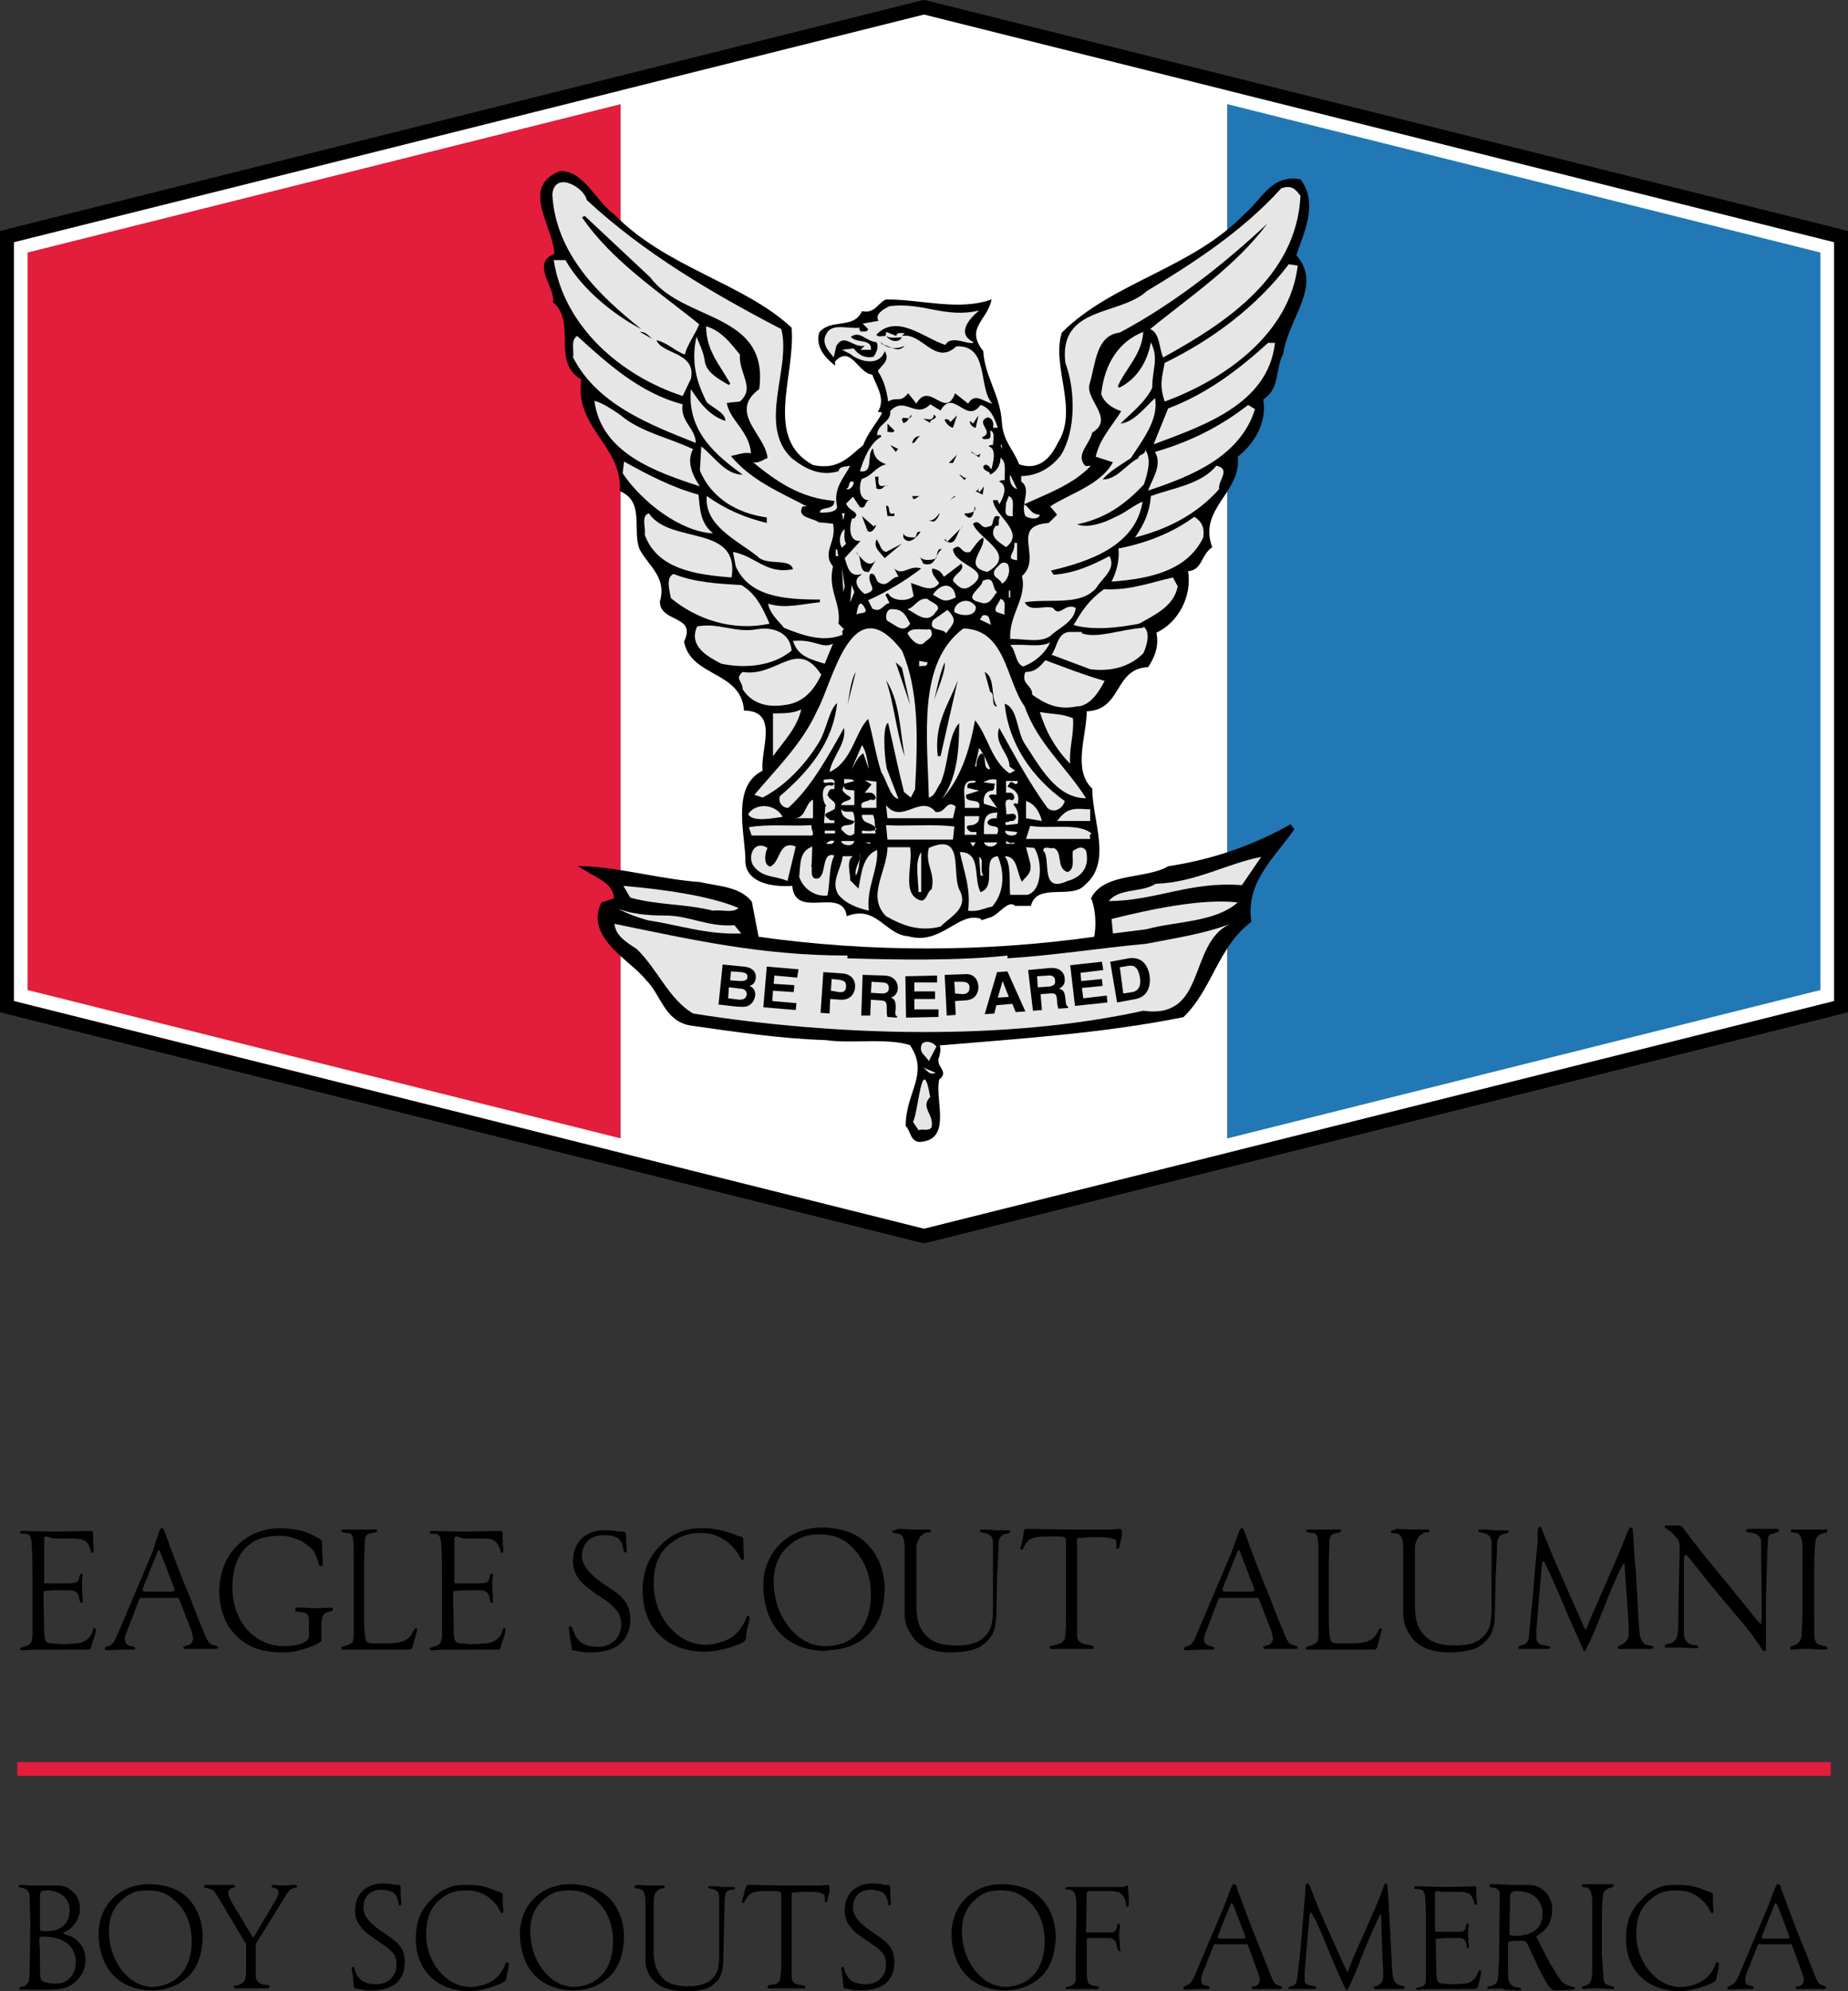
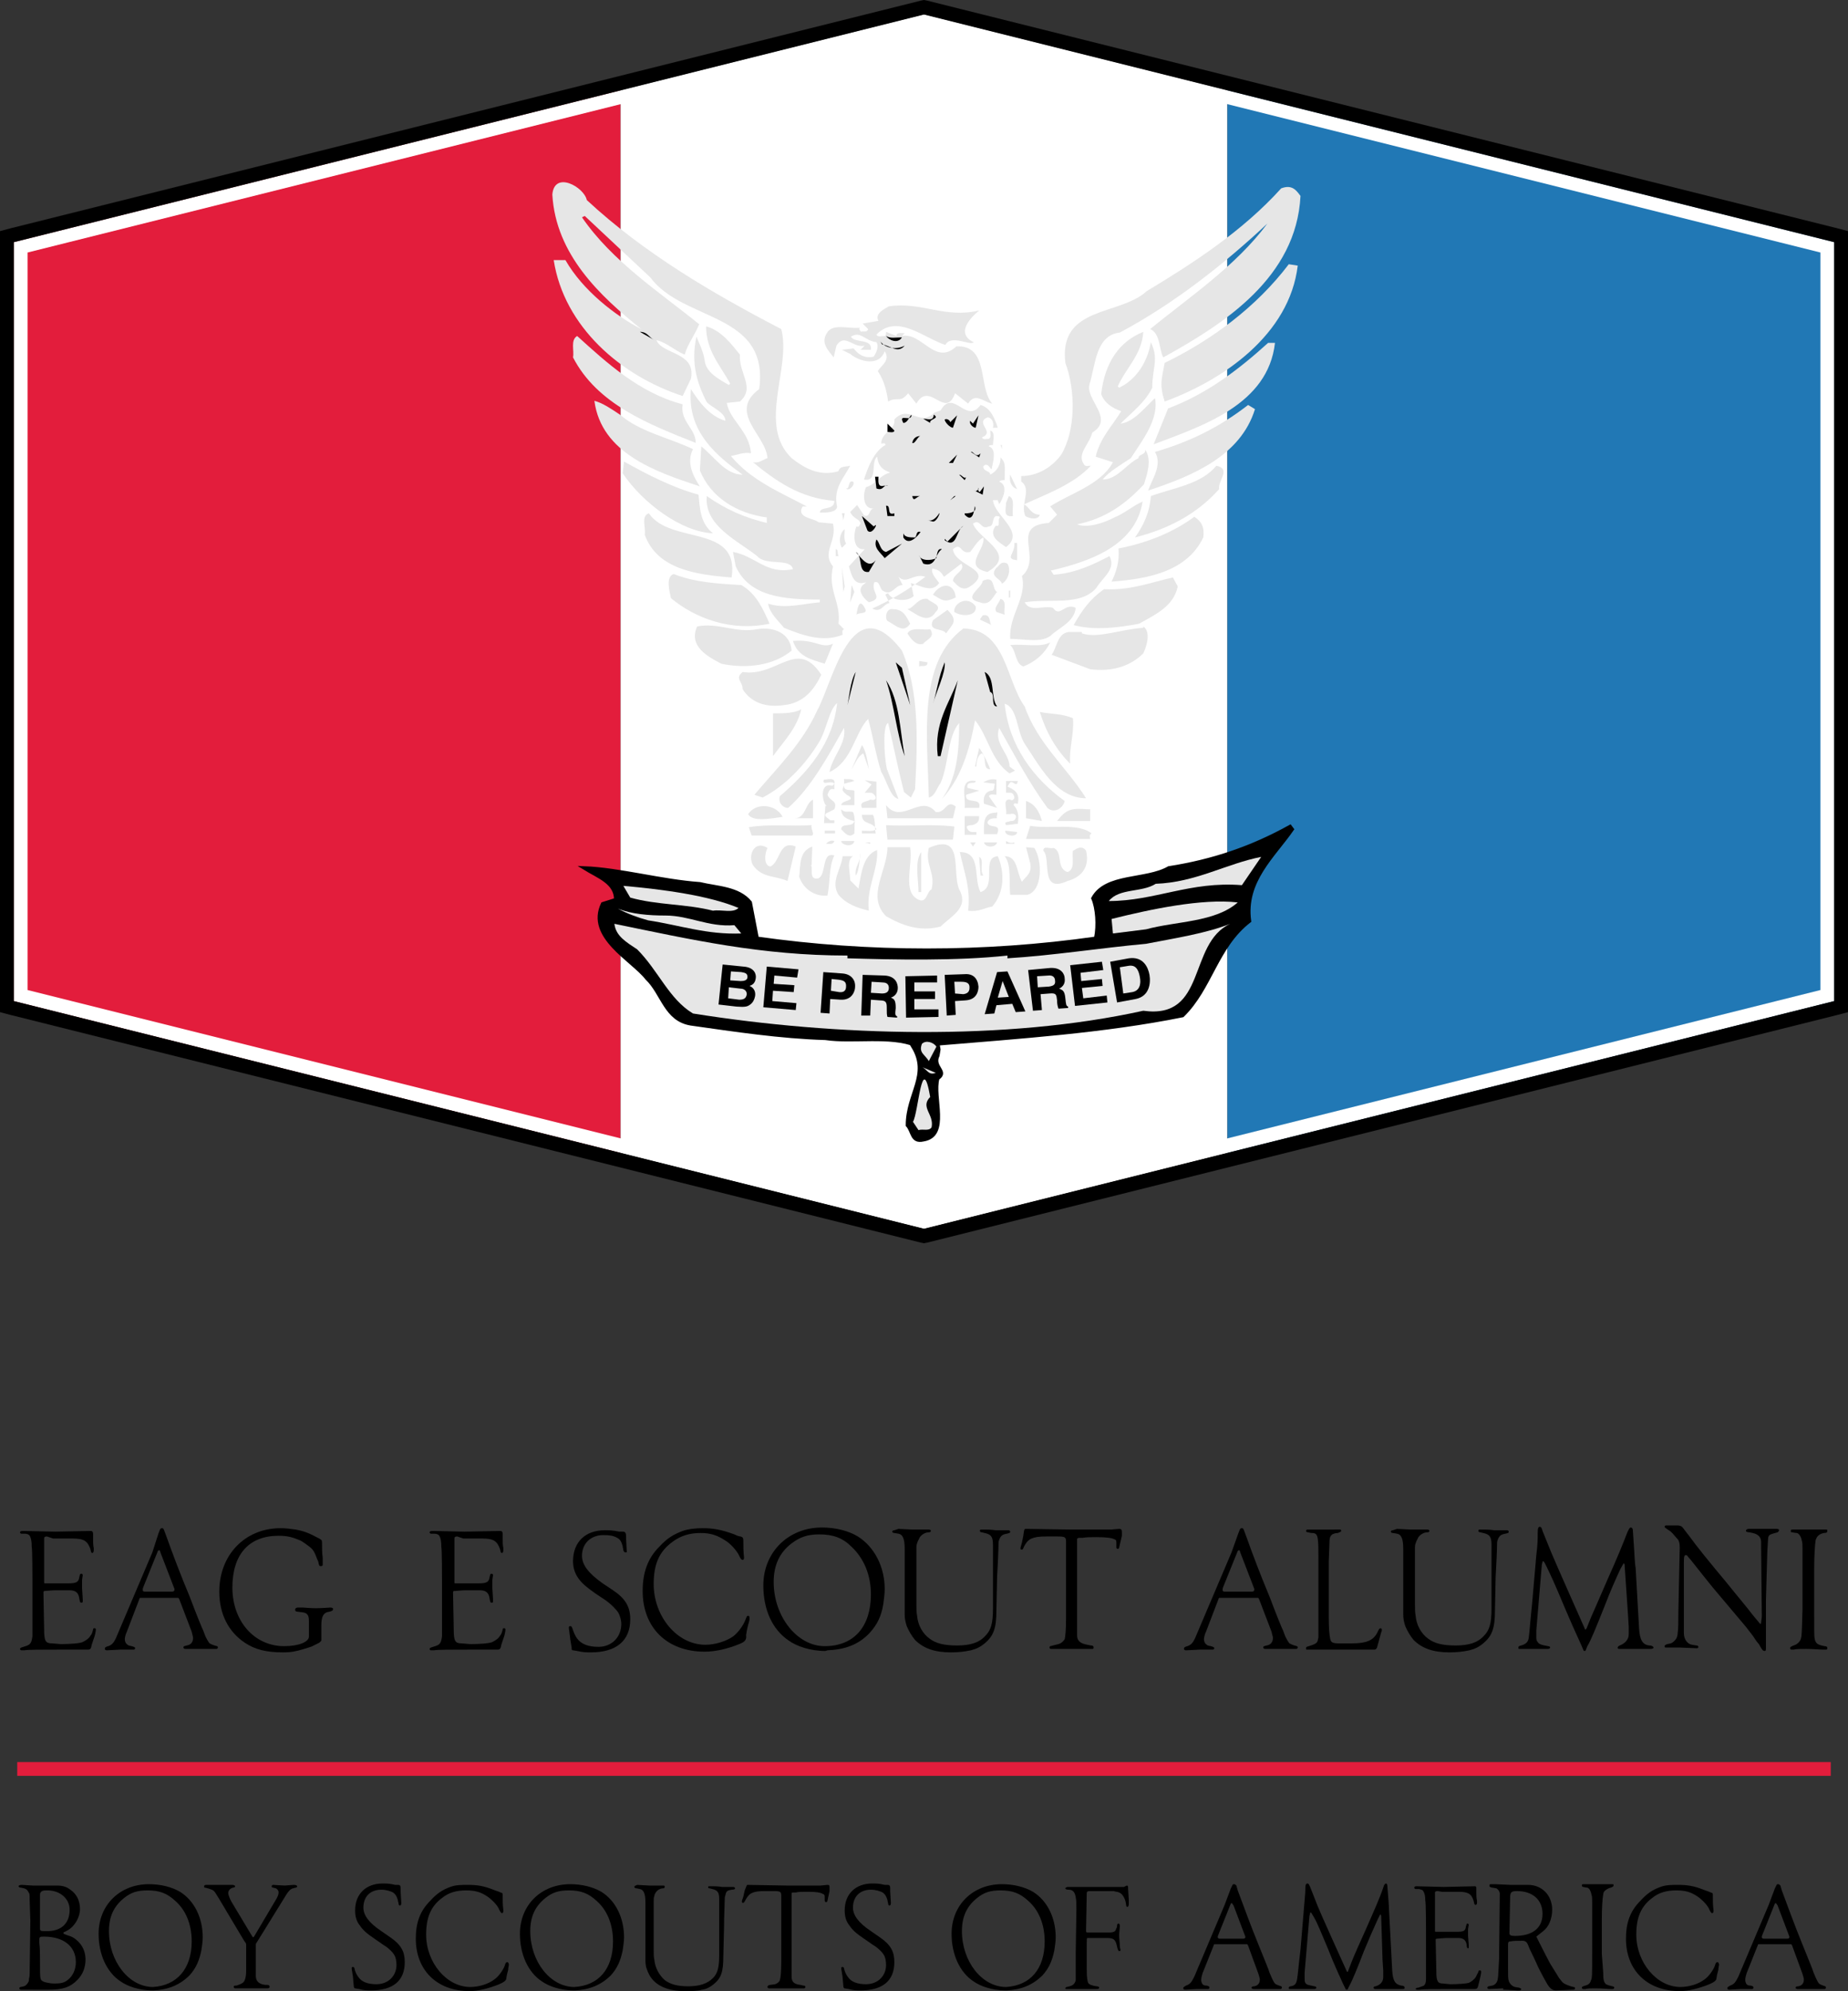
<svg xmlns="http://www.w3.org/2000/svg" xmlns:xlink="http://www.w3.org/1999/xlink" version="1.1" id="Layer_1" x="0px" y="0px" viewBox="0 0 268 288.6" style="enable-background:new 0 0 268 288.6;" xml:space="preserve">
  <rect x="0" y="0" width="268" height="288.6" fill="#333333" stroke="none" />
  <style type="text/css">
	.st0{display:none;clip-path:url(#SVGID_2_);}
	.st1{display:inline;fill:#FFFFFF;}
	.st2{clip-path:url(#SVGID_4_);}
	.st3{fill:#E31D3C;}
	.st4{fill:#FFFFFF;}
	.st5{fill:#2178B5;}
	.st6{fill:#E6E6E6;}
	.st7{stroke:#000000;stroke-width:0.5;}
	.st8{display:none;fill:#E31D3C;}
</style>
  <g id="Layer_2">
    <g>
      <g>
        <defs>
          <polygon id="SVGID_1_" points="266,145.1 134,178.1 2,145.1 2,35.1 134,2.1 266,35.1     " />
        </defs>
        <clipPath id="SVGID_2_">
          <use xlink:href="#SVGID_1_" style="overflow:visible;" />
        </clipPath>
        <g class="st0">
          <path class="st1" d="M134,2.1l132,33v110l-132,33l-132-33v-110L134,2.1 M134,0l-0.5,0.1l-132,33L0,33.5v1.6v110v1.6l1.5,0.4      l132,33l0.5,0.1l0.5-0.1l132-33l1.5-0.4v-1.6v-110v-1.6l-1.5-0.4l-132-33L134,0L134,0z" />
        </g>
      </g>
      <g>
        <defs>
          <polygon id="SVGID_3_" points="266,145.1 134,178.1 2,145.1 2,35.1 134,2.1 266,35.1     " />
        </defs>
        <clipPath id="SVGID_4_">
          <use xlink:href="#SVGID_3_" style="overflow:visible;" />
        </clipPath>
        <g class="st2">
          <rect x="2" y="2.1" class="st3" width="88" height="176" />
          <rect x="90" y="2.1" class="st4" width="88" height="176" />
          <rect x="178" y="2.1" class="st5" width="88" height="176" />
        </g>
      </g>
    </g>
    <g>
      <path class="st4" d="M134,4.1l130,32.5v106.9L134,176L4,143.5V36.6L134,4.1 M134,2.1L2,35.1v110l132,33l132-33v-110L134,2.1    L134,2.1z" />
    </g>
    <g>
      <path d="M134,2.1l132,33v110l-132,33l-132-33v-110L134,2.1 M134,0l-0.5,0.1l-132,33L0,33.5v1.6v110v1.6l1.5,0.4l132,33l0.5,0.1    l0.5-0.1l132-33l1.5-0.4v-1.6v-110v-1.6l-1.5-0.4l-132-33L134,0L134,0z" />
    </g>
  </g>
  <g id="Layer_3">
    <g>
      <g>
        <g>
-           <path d="M89.1,31.1c7.5,7.7,18.9,10,25.7,16.4c0.6,7-4.1,16,3.1,19.9c3.7,0.8,5.2-1.2,7.3-2.9c0.6-1.7,1.9-3.1,2.7-4.6      c0-0.2-0.4-0.2-0.6-0.2c1.2-1.9-0.2-3.7-0.8-5.4c-2.1-0.2-3.1-4.4-5.4-1.9v0.6c-1.2-1-2.9-2.5-2.3-4.8c1.7-2.1,5-0.4,6.2-3.1      c1.9,0.4,2.3-1.2,3.5-1.7c5.2,0,10.6,1.7,15.3,0c-0.6,3.1-3.9,4.1-1.2,7.5c0.2,3.7,2.5,6.4,2.7,10.4c0.2,2.7,1.7,3.9,2.5,6      c2.9,1,4.6-1,5.6-3.1c3.1-4.8-1-11.2,0.6-16c7.3-7.3,18.9-9.3,26.5-17.2c2.5-2.1,3.9-5.8,8.1-5c2.7,3.5,0.4,7.9-0.6,11      c3.9,4.4-1.2,9.1-1.9,14.3c-1.2,2.1-0.4,5-2.9,6.6c0.6,3.5-1.5,6.6-3.7,8.3c0.6,5.2-5.8,7.5-3.7,13.1c-1.7,1.2-1.4,3.3-3.5,3.5      c0.6,3.7-1.5,7.5-4.6,8.9c0.4,1.9-0.2,3.5-1.2,5c-5,0.2-3.7,6.2-8.9,6.4c0,3.5-2.1,8.5,0.8,11.2c0,4.6,2.9,10.6-1,13.9      c-1.9,2.3-7-0.4-7.9,3.1h-2.3c-1-1-2.5,1.5-3.7,1.7l-1.2,0.4v-0.2c-3.3-1.2-5.8,3.9-10.6,2.5c-3.3-0.2-4.6-4.6-8.9-2.9      c-0.6-4.4-7.5,0.6-7.9-4.4c-2.9,0.2-7.1-0.4-6.8-4.1c-0.2-4.1-1.9-10.4,2.5-12.6c-0.4-2.9,2.5-8.7-2.7-8.7      c-0.4-5.8-7.7-4.8-8.7-10c1.9-3.9-3.5-2.7-3.5-5.8c1-3.5-1.5-5-2.9-7.5c-1.2-2.7,0.8-7-2.9-8.5c0.4-6.6-6.6-9.1-5.6-16.2      c-4.4-2.5-0.6-8.3-4.1-11.2c0.4-2.1-3.3-5.6,0.2-7c-0.2-4.1-5-9.7,0.8-12C84.7,24.7,86.4,29.2,89.1,31.1z" />
          <path class="st6" d="M85.1,29c8.3,7.7,18.2,13.5,28.2,18.7c1.5,5.6-3.5,13.9,1.5,18.7c1.9,1.5,4.1,2.7,6.8,1.9      c0.2-0.8,1-0.6,1.7-0.8c-1,1.9-2.5,3.3-1.9,6c-0.2,0.8-1.5,0.8-2.5,0.8c0-1,2.1-0.2,2.1-1.7c-5-0.4-8.5-2.9-11.8-5.6      c0.8,0.2,1.5-0.4,2.1-0.6c-0.2-3.3-5.8-6.6-1.2-10c1.5-11.2-11-9.7-15.8-16.2l-9.5-8.9l-0.4,0.2c4.4,6.4,11.2,10.8,17,15.5      c-0.6,1.5-1.7,2.9-2.1,4.4c-1.5-0.6-2.5-1.7-4.1-2.1c0.8,2.1,5.8,1.7,5,5.6l-1.2,2.5c-8.9-2.9-17.2-10-18.7-19.7h1.7      c2.5,4.4,7.3,8.1,11,10c-6-4.8-12.4-10.8-12.9-19.5C80.4,24.7,84.7,27.1,85.1,29z" />
          <path class="st6" d="M188.6,28.4c-0.6,11.8-11,18.5-19.9,23.4c-0.6-1-0.4-3.5-1.9-4.1c5.6-4.6,12.4-9.1,17-15.3      c-6.2,5.8-13.5,11.6-21.4,15.8c-3.5,0.4-3.5,4.6-4.4,7.5c-0.6,2.3,3.7,5,0.4,7c-0.4,1.7-2.3,3.1-1.2,4.6c0.2,0.4,0.6,0.2,1,0.2      c-2.5,2.7-6.4,4.1-9.7,5.6c0.8,0.4,1,1.5,2.3,1.5c-0.2,0.8-1.5,0.6-2.1,0.2c-0.8-1.7,1-3.9-0.6-5v-0.8c2.3,0,4.4-1.2,5.8-3.1      c2.1-3.5,2.1-9.3,0.6-13.3c-1-8.3,7.9-6.8,11.8-10.4c6.8-4.1,13.9-8.7,19.5-14.9C187.4,26.7,188,27.6,188.6,28.4z" />
          <path class="st6" d="M188.2,38.5c-1.2,10-10.8,16.6-19.3,19.7c-0.8-2.5-0.4-3.3,0-5.6c6.8-3.3,13.3-8.1,18-14.3L188.2,38.5z" />
          <path class="st6" d="M142,45c-1.2,1-3.5,3.3-0.8,4.6c-0.4,0.6-3.3-1.2-4.1,0.4c-3.1-1-7-4.6-10-1.5c0.2,0.4,0.6,0.2,1.2,0.2      c0.2,0,0.2-0.4,0.2-0.6l1.5,0.6c0-0.6,0.8-0.4,1.2-0.4l-0.4,0.4c2.9-0.6,4.8,4.4,7.9,1.5c4.8-0.2,3.1,6,5.2,8.3      c-1.2-0.2-2.5-1.7-3.5,0l-1.9-1.5c-1.4,3.9-3.7-1.9-5.6,1.5l-1.2-1.5c-1.2,1.5-1.5,0.4-2.9,1.2c-0.2-1.5-0.6-3.1-1.5-4.4      c0.4-0.8,1.9-1.5,1-2.9c-0.8,2.3-3.7,1.5-5,0.4l-1.2-0.6l1.7-0.2c0.6,0.8,1.5,1.5,2.9,1.2c0.4-0.6,0.8-1.5,0.4-2.1      c-1.7-0.2-2.3-1.7-3.7-0.8c0.6,1,3.1,0.2,2.9,1.9h-1.5l0.6-0.6c-1.7,0.4-2.9-1.9-4.1,0l-0.4,1.7c-0.8-1-1.9-2.1-1-3.5      c0.8-1.5,3.1-0.6,4.8-0.8c-0.2,0.2,0,0.4,0.2,0.6c0.2-0.2,0.8,0.2,1-0.4l-0.8-0.8l2.3-0.4c-0.6-1,0.8-1.7,1.5-2.1      C133.7,43.7,137,46.2,142,45z" />
          <path class="st6" d="M107.3,51.4c-0.2,2.7,2.3,4.8,0,6.8l-1.9,0.2c0.4,2.5,3.3,4.1,3.5,7.3c-1-0.2-1.9,0.2-2.9,0.4      c2.9,3.5,7,5.2,11,7.3h-0.6c-1,1.7,1.7,1.7,2.3,2.3l2.1,0.2c0.6,2.7-1.7,4.1,0,6.2c-0.8,3.5,1.2,5.2,0.8,8.3l0.8,0.8      c-0.4,0.2-0.2,0.6-0.2,0.8c-2.9,1.2-6,0-8.5-1c-0.8-1-2.1-2.1-2.3-3.5c2.5,0.8,5,0,7.5-0.2v-0.4c-5.2,0-10.2-0.4-12.2-4.8      l-0.4-2.1c3.3,0.6,4.8,3.3,8.7,2.5c-0.4-1.7-3.9-0.4-5.2-1.9c-2.9-2.3-7.7-4.4-7.3-8.7c2.7,1.9,5.4,3.1,8.7,3.9V75      c-4.4-0.6-8.1-2.9-9.7-6.8l0.2-3.5c1.9,1.5,3.5,4.1,6,4.1c-3.7-2.7-8.1-6.2-7.5-12.4c1.2,1.9,2.7,3.9,5,4.6      c0-1.2-1.9-1.9-2.7-2.7c-1.5-2.9-2.3-5.8-1.5-9.5c0.4,1,1,2.1,1.2,3.5c0.2,1.7,2.1,2.7,3.5,3.5l0.2-0.2      c-1.5-2.7-3.5-4.8-3.5-8.3C104.6,47.9,106.1,49.9,107.3,51.4z" />
          <path d="M94.9,49.3l-2.1-1.2C93.9,48.1,94.1,48.9,94.9,49.3z" />
          <path class="st6" d="M165.8,48.1c-0.2,3.3-2.5,5.2-3.7,7.9l0.2,0.2c2.5-1.2,4.1-3.7,4.6-6.6c1.2,2.5,0.2,3.7,0.2,6.6      c-1,2.1-3.1,3.7-4.6,5.2c1.9-0.2,3.5-2.3,5-3.7c0.6,3.1-1.9,6.2-3.5,8.7c-1.5,1-3.1,1.9-4.1,3.1c2.1,0,3.3-2.1,5.2-3.1      c0-0.6,1-0.4,1-1.2c1,1.5,0.2,3.7-0.2,5c-2.9,3.1-5.8,5-9.7,5.8c1.5,0.6,3.9-0.2,5.4-1c1.5-0.6,2.7-1.7,4.1-2.3      c-1,6.4-7.7,8.7-13.3,10l0.4,0.6c3.1-0.2,5.8-1.5,8.1-2.7c1,1.9-1,3.1-1.9,4.6c-2.3,2.7-6.8,1.5-10.4,2.1      c0.8,1.5,2.7,0.4,4.1,0.8c1,1.5,1.7-0.8,3.3,0c-0.2,2.1-2.5,2.9-3.7,4.1c-1.5,1-3.7,0.4-5.8,0.4c-0.2-3.5,2.5-6,1.7-9.1      c3.1-2.7-1.9-7.3,3.9-7.7l1.2-1.2l-1-1.2c2.9-1.9,7.3-3.1,9.1-6.4l-2.5-0.8c0.6-2.7,2.5-4.6,3.7-6.6c-1.2-0.4-2.5-1.2-2.9-2.5      C160.2,52.6,162.3,49.5,165.8,48.1z" />
          <path class="st6" d="M99,58.6c-0.4,2.5,1.9,3.5,1.9,5.6c-6.8-2.7-14.3-5.6-17.8-12.4c0.2-1-0.4-2.5,0.6-3.1      C88,52.6,92.8,57,99,58.6z" />
          <path d="M130.8,48.9c-0.6,1-1.9,0.4-2.3-0.2C129.1,49.1,129.9,48.9,130.8,48.9z" />
          <path d="M131.2,50.1c-1,1.2-2.1,0-3.3-0.2l-0.2-0.4C128.3,50.4,129.9,50.8,131.2,50.1z" />
          <path class="st6" d="M184.9,49.7c-1,8.9-10.4,12-17.6,14.7l2.1-5.2c5.6-2.1,10.2-5.6,14.5-9.5L184.9,49.7L184.9,49.7z" />
          <path class="st6" d="M89.9,60.1c2.9,2.5,7,3.3,10.6,5c-1,1.9,0,3.9,1,5.4c-6.4-2.1-14.3-4.8-15.3-12.4      C87.4,58.4,88.7,59.3,89.9,60.1z" />
-           <path class="st6" d="M136.4,59.5c1.9-3.3,3.7,2.1,5.8-0.8c1.5,0.4,2.1,2.1,2.5,3.3H144c0.2-0.8-0.2-1.5-0.8-1.5      c-1.9,0.8,1.2,2.1-0.8,2.9c0.2,0.4,0.6,0.2,1,0.2c0.4-0.2,0.2-0.8,0.2-1.2c0.8,0.2,0.4,1.5,0.4,2.1c-0.2,0-0.6,0-0.6,0.2      c1.2,0.4,0.6,2.3,0.4,3.3c-0.2,0-0.4-0.8-1-0.6l-0.2,0.2c0,0.8,1,0.6,1,1.2c0.8-0.4,1.5-1.2,1.5-2.5c0.8,0.8,0.6,1.2,0.6,3.3      c-0.4,0-0.6,0-0.8,0.2c1.5,0.6,0.4,2.7,0,3.3c0-0.2-0.2-0.4-0.2-0.6H144c0.2,2.3,4.8,4.6,1.9,6.8c-0.8-0.6-2.7-1.5-1.5-3.1      c0.8,0.2,0.2-0.8,0.6-1.2c0-0.2-0.4-0.2-0.6-0.2c-0.6,0.4-0.2,1.5-1,1.5c-1.2,0.6-1.2-1.2-2.3-0.4c0.8,2.3,6.6,4.4,2.1,7      c-3.7-0.8-0.2-3.3-0.6-5c-0.8,0.4-1.4,1.5-1.9,2.1c-1.5,0.4-1.2-1.5-2.5-0.4c0.2,2.5,6.2,2.9,2.5,5.4c-1.2,0.8-1.9-0.2-2.5-0.8      c0-1,1.9-1.5,1.2-2.5l-2.5,1.9c-0.4-0.6-0.6-1-1.7-1.2c-0.2,0.8,0.6,1.5,1,2.1c-1,1.5-2.7,0.4-4.1,0l0.4,1.9      c-0.8,0.8-3.1,0.8-3.7-0.4c-0.2,0-0.4,0.2-0.4,0.2l0.6,1.2c-1,0.2-1.2,1.5-2.5,0.8l-0.6-1.2c2.7-1.2,5.2-2.7,7.7-4.6      c-1.7-0.6-2.7,1.2-3.9,0l0.6,1.2c-1.2,0-1.5,1.7-2.9,0.8c-0.4-0.2-0.4-1.5-1.2-1.2c-0.6,1.5,1.5,2.3-0.8,2.9      c-0.8-0.6-1.9-1.9-0.6-2.7l0.2-0.2c-1.9,0.6-2.1-1.2-2.5-2.3l2.3-2.5c-1.7,0.2-1.7-2.1-1.2-3.3c0.4,0.2,0.4-0.2,0.6-0.4      c-0.2-0.8-1-0.6-1.5-1.7l1-1l1,1.5c1,0.4,0.6-1,1.5-1c-1.7,0.2-1.7-2.1-1.2-3.1c1.5-0.4,1.9-1.7,3.5-2.1c-1-0.4-1.7-0.8-1.9-2.3      c-1,0.8,0.2,3.7-1.9,3.3c0.6-1.9,1.5-4.1,3.1-5c0-0.4-0.4-0.2-0.6-0.2c0-1.7,2.1-1.9,1.9-3.5c2.1-2.3,3.7,1.2,5.8-1L136.4,59.5z      " />
+           <path class="st6" d="M136.4,59.5c1.9-3.3,3.7,2.1,5.8-0.8c1.5,0.4,2.1,2.1,2.5,3.3H144c0.2-0.8-0.2-1.5-0.8-1.5      c-1.9,0.8,1.2,2.1-0.8,2.9c0.2,0.4,0.6,0.2,1,0.2c0.4-0.2,0.2-0.8,0.2-1.2c0.8,0.2,0.4,1.5,0.4,2.1c-0.2,0-0.6,0-0.6,0.2      c1.2,0.4,0.6,2.3,0.4,3.3c-0.2,0-0.4-0.8-1-0.6l-0.2,0.2c0,0.8,1,0.6,1,1.2c0.8-0.4,1.5-1.2,1.5-2.5c0.8,0.8,0.6,1.2,0.6,3.3      c-0.4,0-0.6,0-0.8,0.2c1.5,0.6,0.4,2.7,0,3.3c0-0.2-0.2-0.4-0.2-0.6H144c0.2,2.3,4.8,4.6,1.9,6.8c-0.8-0.6-2.7-1.5-1.5-3.1      c0.8,0.2,0.2-0.8,0.6-1.2c0-0.2-0.4-0.2-0.6-0.2c-0.6,0.4-0.2,1.5-1,1.5c-1.2,0.6-1.2-1.2-2.3-0.4c0.8,2.3,6.6,4.4,2.1,7      c-3.7-0.8-0.2-3.3-0.6-5c-0.8,0.4-1.4,1.5-1.9,2.1c-1.5,0.4-1.2-1.5-2.5-0.4c0.2,2.5,6.2,2.9,2.5,5.4c-1.2,0.8-1.9-0.2-2.5-0.8      c0-1,1.9-1.5,1.2-2.5l-2.5,1.9c-0.4-0.6-0.6-1-1.7-1.2c-0.2,0.8,0.6,1.5,1,2.1c-1,1.5-2.7,0.4-4.1,0l0.4,1.9      c-0.8,0.8-3.1,0.8-3.7-0.4c-0.2,0-0.4,0.2-0.4,0.2l0.6,1.2c-1,0.2-1.2,1.5-2.5,0.8c2.7-1.2,5.2-2.7,7.7-4.6      c-1.7-0.6-2.7,1.2-3.9,0l0.6,1.2c-1.2,0-1.5,1.7-2.9,0.8c-0.4-0.2-0.4-1.5-1.2-1.2c-0.6,1.5,1.5,2.3-0.8,2.9      c-0.8-0.6-1.9-1.9-0.6-2.7l0.2-0.2c-1.9,0.6-2.1-1.2-2.5-2.3l2.3-2.5c-1.7,0.2-1.7-2.1-1.2-3.3c0.4,0.2,0.4-0.2,0.6-0.4      c-0.2-0.8-1-0.6-1.5-1.7l1-1l1,1.5c1,0.4,0.6-1,1.5-1c-1.7,0.2-1.7-2.1-1.2-3.1c1.5-0.4,1.9-1.7,3.5-2.1c-1-0.4-1.7-0.8-1.9-2.3      c-1,0.8,0.2,3.7-1.9,3.3c0.6-1.9,1.5-4.1,3.1-5c0-0.4-0.4-0.2-0.6-0.2c0-1.7,2.1-1.9,1.9-3.5c2.1-2.3,3.7,1.2,5.8-1L136.4,59.5z      " />
          <path class="st6" d="M182,59.3c-2.1,6.8-9.1,9.7-15.5,11.8c0.6-1.7,2.1-3.7,1-5.6c5.2-1.5,9.5-3.7,13.5-6.8L182,59.3z" />
          <path d="M131,61.3c-0.8-1.5,1.2,0,1.2-1.2C131.8,60.5,131.6,61.3,131,61.3z" />
          <path d="M134.9,61.3l-1-0.6c0.6,0,1.5,0.4,1.5-0.6C136.4,60.7,134.7,60.7,134.9,61.3z" />
          <path d="M138.2,62c-0.4,0-1.2-0.8-1.2-1.2c0.4-0.2,0.8,0.2,0.8,0.4l1-1L138.2,62z" />
          <path d="M141.5,62c-0.4,0-1-0.6-0.8-1l0.4,0.4l0.8-1.2L141.5,62z" />
          <path d="M129.7,62.4c0,0.4-0.8,0.2-1,0.2v-1.2L129.7,62.4z" />
          <path d="M133.5,63.2c-0.4,0-0.8,1.2-1.2,1C132.4,63.6,132.8,63.2,133.5,63.2z" />
-           <path d="M130.3,65.1c-0.2,0-0.2,0.2-0.4,0.4l-0.8-1L130.3,65.1z" />
          <polygon class="st6" points="145.3,65.1 145.1,64.5 145.3,64.5     " />
          <path d="M142.2,65.7l-0.2,0.6l-1.2-0.8C141.1,65.3,141.5,66.5,142.2,65.7z" />
          <polygon points="137.6,67.1 138.8,65.9 138.2,67.1     " />
          <path class="st6" d="M101.3,71.7c0.2,1.9,0.2,4.1,2.1,5.6c-4.6-0.2-10.2-4.4-13.1-8.7l0.2-1.7C93.9,68.8,97.6,70.7,101.3,71.7z" />
          <path class="st6" d="M176.8,70.9c-3.3,3.7-7.5,5.8-12.2,7c1.2-1.7,2.1-3.5,2.3-6c3.3-1.2,7.3-1.7,9.5-4.4      C178.6,68,176.6,69.6,176.8,70.9z" />
          <path d="M140.1,69.2l-0.2,0.4l-0.8-0.8C139.5,68.8,139.7,69.4,140.1,69.2z" />
          <path class="st6" d="M147.5,70.9c-0.6-0.2-1.2-0.8-1-2.1L147.5,70.9z" />
          <path d="M127.4,69.2c0,0.4-0.2,1.5,0.8,1.2h0.6c-0.8-0.2-0.6,0.8-1.7,0.4l-0.2-1.7H127.4z" />
          <path d="M135.9,69.2l-0.6,0.4L135.9,69.2z" />
          <path class="st6" d="M123.7,69.8c0.4,0.4-0.6,1.5-1,1C123.3,70.9,122.9,69.6,123.7,69.8z" />
          <path d="M141.3,71.1c0.2,0.2,0.4,0,0.6-0.2c0-0.6-0.2,0.4,0.2,0.4l0.6-0.8l-0.2,1.2L141.3,71.1z" />
          <path d="M133.5,71.9c-0.6,0-1,1-1.2,0H133.5z" />
          <polygon points="137.8,72.5 138.4,71.9 138.6,71.9     " />
          <path class="st6" d="M146.9,74.8c-1.5,0.2-1-1-1-1.9l0.4-1C147.3,72.3,146.7,73.8,146.9,74.8z" />
          <path d="M129.7,74.4v0.4h-1l-0.2-1.5C129.3,73.2,128.5,74.8,129.7,74.4z" />
          <path d="M139.9,74.6v-0.2c-0.4,0,1.9,0.2,1.5-1C141.3,73.2,141.3,76.1,139.9,74.6z" />
          <path class="st6" d="M106.1,83.7c-5.2-0.4-10.8-1.2-12.6-6.2c0.2-1-0.6-2.7,0.6-3.1C97.2,79,107.3,75.9,106.1,83.7z" />
          <polygon class="st6" points="122.3,75.4 122.1,74.4 122.5,74.4     " />
          <path d="M135.3,75.6l-0.8-0.2c0.6,0.2,1.2-0.2,1.7-1C136.4,74.2,135.9,75.6,135.3,75.6z" />
          <path d="M127,76.1c0.2,0-0.6,1.5-1.2,0.8l-0.8-2.1l1.7,1.5L127,76.1z" />
          <path class="st6" d="M174.5,77.9c-2.3,4.8-7.7,6-13.3,6.4c0.6-1.2,1.2-2.9,1-4.8c4.1-0.8,7.9-2.3,11-4.6      C174.3,75.6,174.7,76.5,174.5,77.9z" />
          <path d="M137,78.3v-0.2l0.4,0.4l2.3-2.3C138.6,76.9,138.8,79.6,137,78.3z" />
          <path class="st6" d="M122.7,78.8l-0.6,0.6c-0.6-1-0.2-2.3,0.4-2.7C122.5,77.3,122.3,78.1,122.7,78.8z" />
          <path d="M133.5,77.1c-0.4,0.6-1.7,2.1-2.5,0.8v-0.6c0.2,0.6,1,0.6,1.7,0.6C133,77.7,132.8,76.9,133.5,77.1z" />
          <path d="M128.5,80l2.3-1.2l-2.5,2.1c-0.6-0.8-1.7-1.5-1.2-2.7C127.6,78.6,127.6,79.8,128.5,80z" />
          <path class="st6" d="M147.5,81.2c-1.9-0.2-0.2-1-0.4-2.5h0.4V81.2z" />
          <path class="st6" d="M121.6,80.6h-0.4v-1C121.6,79.6,121.4,80.2,121.6,80.6z" />
          <path d="M136.6,79.6c-1,0.6-0.8,2.7-2.7,2.1l-0.6-1.2c0.2,0.8,1.7,0.8,2.5,0.4C135.9,80.4,135.9,79.4,136.6,79.6z" />
          <path d="M127,81.2l-1,1.7c-1.7,0.2-0.8-2.3-1.9-2.9C125,81,126,82.5,127,81.2z" />
          <path class="st6" d="M146.1,81.7c0.6,1,0,2.5-0.8,2.9c-0.2-0.8-1.9-1-0.8-2.3C144.9,82.1,145.1,81.2,146.1,81.7z" />
          <polygon class="st6" points="122.3,85.8 122.1,82.3 122.5,85     " />
          <path class="st6" d="M107.5,84.8c2.1,1.2,3.1,3.3,4.1,5.6c-5.6,1.2-10.8-0.8-14.3-3.7c-0.2-1-0.8-3.1,0.4-3.5      C100.7,84.4,104,84.6,107.5,84.8z" />
          <path class="st6" d="M170.8,85c-0.6,2.9-3.3,4.1-5.6,5.4c-3.1,0.6-6.6,1-9.5,0.2c1.2-2.1,2.3-3.7,4.4-5.2c3.9,0.2,6.8-1,10-1.7      L170.8,85z" />
          <path class="st6" d="M144.6,85.8c-0.6,0.6-1,2.1-2.5,1.5c-2.7-0.6,0.4-2.1,0.4-3.1C144.4,83.3,143.8,85.4,144.6,85.8z" />
          <path class="st6" d="M138.6,86.6c-1.7,0.8-1.9,0.4-3.3-0.4C136.4,84.4,138.4,84.4,138.6,86.6z" />
          <polygon class="st6" points="123.3,87.3 123.5,84.8 123.9,85.8     " />
          <rect x="146.3" y="85.6" class="st6" width="0.2" height="1" />
          <path class="st6" d="M135.7,88.7c-1.2,1.9-2.9,0.2-4.1-0.4c1-0.2,1.5-1.7,2.9-1.5C134.9,87.3,136.8,87.7,135.7,88.7z" />
          <path class="st6" d="M141.5,87.9c0.2,1.5-2.1,1.5-3.1,0.8C138.2,87.5,140.3,86.2,141.5,87.9z" />
          <path class="st6" d="M145.7,89.1l-1.2-0.4c-0.4-0.6,0.2-1,0.6-1.9C146.1,87.1,145.5,88.3,145.7,89.1z" />
          <path class="st6" d="M125.4,88.1c0.6,1-0.8,0.6-1.2,1C124.3,88.7,124.5,86.4,125.4,88.1z" />
          <path class="st6" d="M132,90.4c-1,1.5-2.1,0.2-3.3-0.4c-0.4-0.4-0.2-1.9,0.8-1.7C131,88.3,131.4,89.3,132,90.4z" />
          <path class="st6" d="M137.2,91.8c-0.4-0.8-2.7-0.2-1.9-1.9l2.1-1.5C139,90,138.2,90.4,137.2,91.8z" />
          <path class="st6" d="M143.8,90.6l-1.7-0.8l0.4-0.6C143.8,88.9,143.4,90.4,143.8,90.6z" />
          <path class="st6" d="M114.8,94.3c-2.5,2.1-6.4,2.7-10.2,1.9c-1.9-1-4.8-2.5-3.5-5.4c3.1-0.6,5.6,1,8.7,0.4      C112.3,90.8,114.6,91.8,114.8,94.3z" />
          <path class="st6" d="M165.8,94.7c-1.9,1.9-4.6,2.7-7.7,2.3l-5.6-2.1c0.8-1,0.8-3.1,2.5-3.3h1.9v0.2c2.3,0.8,5.6-0.6,8.9-0.8      v-0.2C167,91.6,166.2,93.9,165.8,94.7z" />
          <path class="st6" d="M130.8,94.3c2.5,5.8,2.3,12.9,1.9,20.1l-0.6,1.2l-1-0.8c-0.8-3.1-1.5-6.6-2.3-10c-0.8,0.2-0.6,4.6-0.2,6.6      l1.7,4.4c-1.2-0.2-1.7-2.7-2.5-3.9c-0.8-2.5-1.2-5.2-1.9-7.7c-1.9,1.9-2.3,6.2-5.6,7.7c0.4-2.3,2.5-4.1,2.1-6.4      c-2.3,4.1-4.8,8.7-8.1,11.6c-0.8,0-1.5-0.8-1.2-1.7c4.1-3.5,7.7-7.7,8.3-13.5c-1.2,1-1.5,3.9-2.7,5.8c-1.9,3.1-4.8,6.2-8.1,7.9      l-1.2-0.4c3.3-3.9,7-7.5,9.1-12.2C120.8,98.9,123.5,84.8,130.8,94.3z" />
          <path class="st6" d="M134.9,91.2c0.8,1.2-0.6,1.5-1,2.1c-1,0.4-1.9-0.8-2.3-1.5C132.2,90.8,133.9,91.4,134.9,91.2z" />
          <path class="st6" d="M148.6,102.4c1.9,5.4,6,8.7,8.9,13.3c-4.4,0-6.8-4.8-8.9-7.9c-1.2-1.9-1-5.2-2.9-5.8      c0.6,6,4.1,10.8,8.7,14.1c-0.2,1-1.5,1.9-2.5,1c-2.7-3.7-4.8-7.7-7-11.6c-0.8,2.3,1.5,3.7,1.5,5.6l0.8,0.6l-0.8,0.4      c-2.7-1.9-3.1-5.4-5-7.7c-0.8,4.4-2.1,8.5-4.8,11.4c2.1-2.9,2.5-6.6,2.5-11c-1.7,1.9-1.5,6-2.7,8.7c-0.6,0.8-0.8,1.9-1.7,2.1      c-0.2-8.9-1.7-19.5,5-24.5C145.9,91.2,145.9,98.7,148.6,102.4z" />
          <path class="st6" d="M120.8,93.3l-1.2,2.9c-1.9-0.6-3.9-1-4.6-3.3C118.3,92.6,119.1,94.1,120.8,93.3z" />
          <path class="st6" d="M152.3,93.1c-0.8,1.7-2.3,2.9-3.9,3.5c-1.2-0.4-1-2.3-1.9-3.1C148.6,93.3,150.9,93.9,152.3,93.1z" />
          <path class="st6" d="M119.1,97.8c-1,2.1-2.5,4.1-5.4,4.4c-2.7,0.4-4.8-0.4-6-2.3c0-1.2-1.2-1.5,0-2.5      C112.7,98.2,115.6,92.4,119.1,97.8z" />
          <path class="st6" d="M134.5,96c0,0.8-0.8,0.4-1.2,0.6v-0.8L134.5,96z" />
-           <path class="st6" d="M160.2,98.7c-0.8,1.5-2.1,3.7-4.1,3.7c-2.9,0.6-4.8-0.6-6.4-1.7c0-1.5-1.7-1.5-1-3.3c1.5,0,2.1-0.8,2.9-1.7      C154.6,96.8,157.1,97.8,160.2,98.7z" />
          <polygon points="132,102.2 129.9,96 130.8,96.8     " />
          <path d="M135.3,102c0.6-1.9,0.8-3.9,1.7-6C137.2,97.4,135.7,100.5,135.3,102z" />
          <path d="M122.9,102.2c0.2-0.8,0.4-3.5,1.2-4.8L122.9,102.2z" />
          <path d="M144.6,102.4c-1,0-0.2-1.9-1-2.1l-0.8-2.9C144.4,98.2,143.6,101.1,144.6,102.4z" />
          <path d="M131.2,109.6c-1.2-3.3-1.5-7.5-2.7-11C130.5,101.6,130.5,105.9,131.2,109.6z" />
          <path d="M136.4,109.6h-0.4c-0.6-4.8,1.7-7.7,2.9-11L136.4,109.6z" />
          <path class="st6" d="M116.2,102.8c-0.6,2.7-2.5,4.6-4.1,6.8v-6.2C113.5,103.4,115.2,103.4,116.2,102.8z" />
          <path class="st6" d="M155.6,104.1c0.2,2.3-0.6,4.4-0.4,6.6c-2.1-2.1-3.5-4.6-4.4-7.5C153.1,103.6,153.8,103.4,155.6,104.1z" />
          <path class="st6" d="M126,111.5l-0.8-2.3c-0.8,0.4-1.2,1.5-1.7,2.3l1.5-3.5C125.6,108.8,125.8,110.3,126,111.5z" />
          <path class="st6" d="M143.6,111.5c-1.2,0-0.4-1.7-1.2-2.3c-0.6,0.2-0.8,1.2-0.8,1.9h-0.2l0.6-2.7      C142.6,109.2,143.4,110.9,143.6,111.5z" />
          <path class="st6" d="M121,113.6v0.8c-0.8-0.2-0.8,0.4-1,0.8c0.4,1,1.5,0.8,1,2.1l-1.2,0.6c-0.4,0.4,0.2,0.6,0.6,1h0.6v0.4h-1.5      l0.2-2.5h0.2c-0.6-0.2-1.2-3.5,0.8-2.9L121,113.6c-0.4-0.6-1.9,0.4-1.5-0.6C120,113,121.2,112.6,121,113.6z" />
          <path class="st6" d="M123.9,113.2l-1.5,0.4c-0.2,1.2,1,0.8,1.5,1v2.1h-1.9c0-0.8,2.5-0.6,0.8-1.5c-1.2-1-0.2-0.6-0.4-2.3      C122.9,113,123.5,112.8,123.9,113.2z" />
          <path class="st6" d="M127,117.1H125c-0.4-1,0.6-0.8,1.2-1.2c0.2,0,0.6,0.2,0.8-0.2c0-0.4-0.4-0.8-0.8-0.8h-0.8l1-1.2l-1-0.6      l1.7,0.2V117.1z" />
          <path class="st6" d="M144.6,115.2c-0.4,0-1-0.2-1.2,0.2l1.2,1.7l-1.9-0.6c-0.2-1.2,0.4-1.9,1.2-1.9c0.4-0.2,0.2-0.6,0.4-1      l-1.7-0.2c0.4-0.2,1-0.6,1.9-0.4V115.2z" />
          <path class="st6" d="M141.5,113.2c0,0.6-1.4-0.2-1.2,1l1.7,0.4l-1.9,0.6c-0.2,1.5,2.3,0.2,1.9,1.9h-2.1      C140.1,115.5,139,112.8,141.5,113.2z" />
          <path class="st6" d="M147.5,113.6c-0.4,0.2-0.6-0.4-1-0.2l-0.4,0.6c0.8,0.4,1.9,0.8,1.5,2.5c-0.2,0-0.6-0.2-0.6,0.2      c0.6,0.6,0.8,1.5,0.6,2.7l-1.7,0.2c-0.4-0.6,0.4-0.4,0.6-0.6c0.4,0,0.6,0,0.8-0.4c0.2-0.4-0.2-0.8-0.8-0.6h-0.6      c0.2-0.6-0.6-2.3,0.6-2.1c0.4,0.2,0.4,0,0.6-0.2c0-0.4-0.2-0.8-0.6-0.8h-0.6v-1.7h1.7L147.5,113.6L147.5,113.6z" />
          <path class="st6" d="M117.9,118.6h-2.7c1.7,0,1.5-2.1,2.7-2.7V118.6z" />
          <path class="st6" d="M151.1,119l-2.3-0.4v-2.5C150,116.5,150.7,117.5,151.1,119z" />
          <path class="st6" d="M113.5,118.4c-1.5,0.2-4.4,0.8-5-0.4C109.6,116.3,112.5,116.5,113.5,118.4z" />
          <path class="st6" d="M135.7,117.7c1.5,0.2,1.5-1.9,2.9-0.8l-0.4,1.7h-9.5l-0.2-1.9C130.8,119.6,133.5,115,135.7,117.7z" />
          <path class="st6" d="M157.7,117.3h0.4v1.7h-4.8C154.6,117.3,155.4,117.1,157.7,117.3z" />
          <path class="st6" d="M123.7,117.7c0.4,0.8,0.2,2.1,0.2,3.1c-0.8,0.8-1.5-0.2-1.9-0.6c0-1,1.7-0.2,1.9-1.2      c-1-0.2-1.9-0.6-1.9-1.7C122.5,117.9,123.1,117.5,123.7,117.7z" />
          <path class="st6" d="M144.6,118.6c-0.6,0-1.2,0-1.4,0.6c0.2,1,2.1,0,1.4,1.7h-1.9c0-1.5-0.2-3.1,1.7-3.1      C144.9,117.5,144.4,118.4,144.6,118.6z" />
          <path class="st6" d="M126.6,118.1c0.4,0.8,0.2,1.9,0.4,2.7H125v-0.4c0.6,0,1.5,0.2,2.1-0.2c-0.6-1.2-2.1-0.6-2.1-2.1      L126.6,118.1L126.6,118.1z" />
          <path class="st6" d="M142,118.4c0,0.8-0.4,1-1,1.2c-0.2,0-0.6,0-0.8,0.2c0,0.4,0.4,0.8,0.8,0.8h0.6v0.4h-1.7v-2.7H142z" />
          <path class="st6" d="M117.7,119.6c-0.2,0.6,0.8,1.7-0.4,1.5H109l-0.4-1.2C111.5,119.4,114.6,119.8,117.7,119.6z" />
          <path class="st6" d="M138.4,119.8l-0.2,1.9h-9.5l-0.2-2.1C131.8,119.8,135.1,119.4,138.4,119.8z" />
          <path class="st6" d="M158.3,120.8c-0.4,0.2-0.2,0.6-0.2,0.8h-9.3l0.6-1.9C152.3,120.2,156.3,119.2,158.3,120.8z" />
          <path class="st7" d="M187.4,120.2c-2.7,3.9-7,7.5-6.2,13.3c-4.8,3.7-5.6,9.7-9.7,13.7c-11.4,2.3-23.6,3.1-35.5,4.1      c0.2,1.2,0.2,0.4,0,1.7c-0.8,1.7,1.5,2.3,0,3.3c-0.8,2.7,1.7,8.3-2.1,8.9c-1.7,0.4-1.5-1.2-2.3-2.1c0-4.6,3.3-7.3,0.8-11.4      c0.2,0,0.4-0.2,0.4-0.2c-3.7-1.5-9.1-0.4-13.1-1c-6.6-0.2-13.1-1.2-19.5-2.1c-3.7-0.6-4.1-4.4-6.4-6.6c-2.1-2.7-8.7-6-6.4-10.8      l1.9-0.6c0-2.5-2.5-3.3-4.6-4.6c5.2,0.2,11.2,1.9,16.8,2.3c2.5,0.6,5.6,0.6,7.3,2.7l1,5.2c16.2,2.3,33,2.3,49.1,0      c0.4-1.9,0.2-4.4-0.4-5.8c1.9-3.5,7.7-2.5,11-4.4c6.4-1,12-2.9,17.6-6L187.4,120.2z" />
          <rect x="119.6" y="120.4" class="st6" width="1.5" height="0.4" />
          <path class="st6" d="M147.5,120.6c0,0.8-1.9,0.6-1.7-0.2L147.5,120.6z" />
          <path class="st6" d="M121,121.9c-0.2,0.6-0.8,0.4-1.2,0.4C120,122.1,120.4,121.7,121,121.9z" />
          <path class="st6" d="M123.9,121.9c-0.2,1-1.9,0.6-1.9,0H123.9z" />
          <path class="st6" d="M147.1,122.1v0.2h-1.2v-0.4C146.3,122.1,146.5,122.3,147.1,122.1z" />
          <polygon class="st6" points="126.2,122.3 125.4,122.1 126.2,122.1     " />
          <polygon class="st6" points="141.1,122.7 140.7,122.1 141.5,122.1     " />
          <path class="st6" d="M144.6,122.1c-0.2,0.8-1.7,0.8-1.9,0H144.6z" />
          <path class="st6" d="M111.3,122.9c-0.4,0.8-0.6,2.5,0.4,2.7c1.5-0.6,1.2-3.9,3.7-2.9l-1.2,5c-1.7-0.8-3.7-0.4-5-2.3      C108.4,124,109.4,121.7,111.3,122.9z" />
          <path class="st6" d="M117.7,125.4h-0.2c0.6,0-0.4,2.3,1.2,1.9c1.2-0.6,0.4-3.9,2.3-3.3c-0.8,1.5-0.6,3.9-1,5.8      c-1.9,0.2-3.5-1-4.1-2.7c0.2-1.9,0-3.7,1.9-4.4L117.7,125.4L117.7,125.4z" />
          <path class="st6" d="M132,122.9c0.4,2.5-1.2,6.4,1.2,7.5c1.2,0.6,1.2-1.2,1.9-1.5c0.6-2.5-1-3.5-0.4-6c5.2-2.3,3.3,3.5,4.4,6      c1.5,2.7-1.2,3.9-2.7,5.4c-3.1,0.8-5.6-0.2-7.9-1.5c-2.9-2.9,0.2-6.6,0.2-10H132z" />
          <path class="st6" d="M150,122.9c1.2,1.9,1.2,6.2-1,6.8h-2.5c-0.2-1.9,0.2-4.4-0.8-5.6c1.9,0,1.7,2.3,2.5,3.7      c0.6-0.8,1.5-1.2,1.2-2.7l-0.6-2.3L150,122.9L150,122.9z" />
          <path class="st6" d="M154.8,126.4c1.2-0.4,0.6-2.1,0.8-3.1c0.2,0,1.2-1,1.9,0c0.6,2.5-0.8,3.9-2.7,4.4c-4.1,1.9-2.3-3.3-3.5-4.4      c0-0.8,1-0.2,1.5-0.4C154.2,123.5,153.1,125.8,154.8,126.4z" />
          <path class="st6" d="M126,132c-1.7-0.4-3.3-1-4.4-2.3c-1.2-1.9,0.4-3.7,0.6-5.6h1.5c-1,0.6-0.4,2.3-0.4,3.5l1.2,1.2      c0.4-2.1,0.6-4.8,2.7-5.6C127.4,126,125.6,128.7,126,132z" />
          <path class="st6" d="M124.1,126.9c-0.2-1.4,0.8-1.9,0.6-3.3C124.7,123.7,124.7,126.2,124.1,126.9z" />
          <path class="st6" d="M133.2,129.3c0-1.9-0.6-4.4,0.4-5.8v5.8H133.2z" />
          <path class="st6" d="M142.2,129.3c2.5-0.8,0-5,2.5-5.2c1,2.3,1,5.2-0.8,7.3c-1.2,0.2-1.9,0.8-3.5,0.6c0.4-3.3-0.6-5.6-1.2-8.5      C142.4,123.5,141.1,127.3,142.2,129.3z" />
          <path class="st6" d="M118.9,124.2l-0.2,1.2L118.9,124.2z" />
          <path class="st6" d="M142.6,126.9h-0.4l-0.2-2.7C142.8,124.6,142,126,142.6,126.9z" />
          <path class="st6" d="M147.8,124.2l0.6,1.5L147.8,124.2z" />
          <path class="st6" d="M180.1,128.3c-7.5-0.6-12.6,2.3-19.3,2.3c1.5-1.9,4.8-1.2,6.8-2.5c5.8-0.2,10.2-2.9,15.3-3.9L180.1,128.3z" />
          <path class="st6" d="M107.1,131.6c-0.8,0.8-2.5,0.2-3.7,0.4c-3.9-1-8.1-0.8-12-1.9l-1-1.7C96.1,128.9,102.8,129.8,107.1,131.6z" />
          <path class="st6" d="M179.5,130.8c-3.3,2.9-8.9,2.7-13.3,3.9l-4.8,0.6l-0.2-2.1C166.8,131.8,174.3,130.2,179.5,130.8z" />
          <path class="st6" d="M96.5,132.7c3.5,0,6.2,1.7,10,1.4l1,1.2c-5,0.2-8.9-1.2-13.5-1.9c-1.5-0.4-3.1-1-4.4-1.7      C91.6,132.5,94.1,132.7,96.5,132.7z" />
          <path class="st6" d="M122.9,138.5v0.4c6.6,0.2,16,0.4,23.2-0.4v0.4c6.6-0.4,13.5-1.5,20.1-2.1c4.1-0.8,8.7-1.5,12.2-2.9      c-6.2,2.9-3.3,13.9-12.6,12.6c-19.9,4.4-44.6,3.7-65.3,0.4c-3.5-2.1-5-6.2-8.1-9.3c-1.5-1-3.1-1.9-3.3-3.7      C100.3,136.2,110.4,138.5,122.9,138.5z" />
          <path class="st6" d="M167,141.6c0.6,1.7-1.5,0.8-1.9,1.7c-1.9,0.2-0.2-2.9-1.5-3.5C165.2,138.5,167,139.9,167,141.6z" />
-           <path class="st6" d="M105.9,140.7c0,0.6-0.6,1-1,1v-0.2c-0.6-0.6-0.8,1-1-0.2l-0.4-0.8L105.9,140.7z" />
          <path class="st6" d="M153.6,142.6c-0.6,0.4-1.7,0.2-2.5,0.2c-0.4-0.2-0.2-0.8-0.2-1.2c0.8-0.2,1.9-0.6,2.7,0V142.6z" />
          <path class="st6" d="M121.4,143.2h-2.5c0.4-1,1.2-1.5,2.5-1V143.2z" />
          <path class="st6" d="M128.3,143c-0.4,1-1.9,0.4-2.9,0.4v-1.2C126.4,142.6,128.3,141.6,128.3,143z" />
          <path class="st6" d="M140.9,143c-0.2,0.8-1.5,0.4-2.1,0.4l-0.4-1.2C139.3,142.4,140.7,141.8,140.9,143z" />
          <polygon class="st6" points="105.9,144.1 103,144.1 103,142.8 105.9,143     " />
          <path class="st6" d="M146.1,144.3h-1.2l0.2-1.5C145.7,142.8,145.7,144.1,146.1,144.3z" />
          <path class="st6" d="M134.7,153.8c-0.6-1-1.5-1.2-1-2.5c0.6-0.6,1.7-0.2,2.1,0.4L134.7,153.8z" />
          <path class="st6" d="M135.7,155.5c-1,0.4-1.2-0.4-1.9-0.8L135.7,155.5z" />
          <path class="st6" d="M134.9,159c-1.5,1.5,0.6,2.5,0.2,4.4c-0.4,0.6-1.2,0.2-1.9,0.4l-0.8-1.2C133.2,161.3,133.7,152.1,134.9,159      z" />
        </g>
        <path d="M105.7,143.1l1.7,0.2c0.5,0,0.9,0.3,0.9,0.8c-0.1,0.6-0.4,0.8-1.1,0.8l-1.6-0.2L105.7,143.1z M104.2,145.6l2.6,0.3     c1.3,0.1,1.6,0,2-0.3c0.4-0.3,0.6-0.7,0.7-1.2c0.1-0.6-0.1-1.2-0.8-1.5c0.3-0.1,0.8-0.3,0.9-1.1c0.1-0.6-0.2-1.6-1.8-1.7l-3-0.3     L104.2,145.6z M106,140.8l1.5,0.1c0.6,0.1,0.9,0.2,0.9,0.7c0,0.5-0.5,0.6-1,0.6l-1.5-0.1L106,140.8z" />
        <path d="M115.6,141.7l-3.3-0.3l-0.1,1.2l3,0.2l-0.1,1l-3-0.2l-0.1,1.5l3.5,0.3l-0.1,1l-4.7-0.4l0.5-5.9l4.6,0.4L115.6,141.7z" />
        <path d="M120.3,146.9l-1.3-0.1l0.4-5.9l2.8,0.2c1.2,0.1,1.9,0.9,1.8,2c0,0.5-0.4,1.9-2.1,1.8l-1.5-0.1L120.3,146.9z M121.7,143.8     c1,0.1,1-0.6,1-0.9c0-0.6-0.3-0.8-1.1-0.9l-1-0.1l-0.1,1.7L121.7,143.8z" />
        <path d="M126.3,143.9l0.1-1.6l1.6,0.1c0.8,0,0.9,0.5,0.9,0.8c0,0.6-0.4,0.8-1,0.8L126.3,143.9z M124.9,147.2l1.3,0l0.1-2.3     l1.3,0.1c1,0,1,0.4,1,1.2c0,0.6,0,0.9,0.1,1.2l1.4,0.1l0-0.2c-0.3-0.1-0.3-0.3-0.2-1.2c0-1.1-0.2-1.3-0.7-1.5     c0.6-0.2,1-0.7,1-1.4c0-0.5-0.2-1.7-1.9-1.8l-3.2-0.1L124.9,147.2z" />
        <path d="M135.9,142.4l-3.3,0l0,1.3l3,0l0,1.1l-3,0l0,1.5l3.5,0l0,1.1l-4.7,0.1l-0.1-6l4.6-0.1L135.9,142.4z" />
        <path d="M138.5,144l-0.1-1.7l1,0c0.8,0,1.2,0.2,1.2,0.8c0,0.3,0,0.9-0.9,1L138.5,144z M138.5,145.1l1.5-0.1     c1.7-0.1,1.9-1.4,1.9-2c-0.1-1.2-0.8-1.9-2-1.8l-2.9,0.1l0.3,5.9l1.3-0.1L138.5,145.1z" />
        <path d="M145.4,142.2L145.4,142.2l0.9,2.3l-1.6,0.1L145.4,142.2z M144.5,145.7l2.3-0.2l0.5,1.2l1.4-0.1l-2.6-5.8l-1.5,0.1     l-1.8,6.1l1.4-0.1L144.5,145.7z" />
        <path d="M149.1,140.6l3.2-0.3c1.7-0.1,2.1,1,2.1,1.5c0.1,0.7-0.2,1.2-0.8,1.5c0.5,0.2,0.8,0.3,0.9,1.4c0.1,0.9,0.1,1.1,0.4,1.2     l0,0.2l-1.4,0.1c-0.1-0.3-0.2-0.6-0.2-1.2c-0.1-0.8-0.1-1.1-1.1-1l-1.3,0.1l0.2,2.3l-1.3,0.1L149.1,140.6z M152.1,143     c0.7-0.1,1-0.3,0.9-0.9c0-0.3-0.2-0.8-1-0.7l-1.6,0.1l0.1,1.6L152.1,143z" />
        <path d="M160,140.6l-3.3,0.4l0.1,1.2l3-0.3l0.1,1l-3,0.3l0.2,1.5l3.4-0.4l0.1,1l-4.7,0.5l-0.7-5.9l4.6-0.5L160,140.6z" />
        <path d="M162.4,140.2l1.2-0.2c0.6-0.1,1.4-0.1,1.7,1.6c0.2,1,0,2-1.1,2.2l-1.3,0.2L162.4,140.2z M162,145.3l2.7-0.5     c2-0.4,2.2-2.3,2-3.5c-0.2-1.1-0.9-2.7-3-2.4l-2.7,0.5L162,145.3z" />
      </g>
    </g>
  </g>
  <g id="Layer_4">
    <g>
      <path d="M6.8,222.7c-0.3,0-0.4,0.1-0.4,0.3l0,0.6c0,0.2,0,5.1,0,5.1v0.6c0,0.2,0,0.2,0.2,0.2h3.3c1.2,0,1.5-0.2,1.6-0.9    c0.1-0.4,0.1-0.5,0.3-0.5c0.1,0,0.2,0.1,0.2,0.2l-0.1,0.7v1.2l0.1,1.6v0.3c0,0.1,0,0.2-0.2,0.2c-0.2,0-0.2-0.1-0.3-0.6    c-0.1-0.8-0.5-1.2-1.4-1.2c0,0-0.8,0-2.1,0c-0.4,0-1.5,0.1-1.5,0.1H6.4c0,0-0.1,0.1-0.1,0.2l0.1,5.3c0,1.8,0.2,2.1,1.2,2.1    c1.1,0.1,1.2,0.1,1.3,0.1c1.2,0,2.7-0.1,3.1-0.3s0.9-0.5,1.1-0.9c0.2-0.2,0.3-0.5,0.4-0.9c0-0.2,0.1-0.2,0.2-0.2    c0.1,0,0.2,0,0.2,0.2c0,0.2-0.1,0.8-0.3,1.3l-0.3,0.9c-0.1,0.6-0.2,0.7-0.6,0.7h-0.4c-0.4,0-1.6,0-3.6,0c-2.7,0-4.7,0-5.2,0.1    l-0.4,0c-0.1,0-0.2-0.1-0.2-0.2c0-0.1,0.1-0.2,0.5-0.3c0.3-0.1,0.7-0.2,0.9-0.4c0.2-0.2,0.3-0.4,0.4-1.1l0-1c0,0,0-4.3,0-7.3    c0,0,0-4.4-0.1-4.7c0-0.8-0.1-1.3-0.3-1.6c-0.1-0.2-0.4-0.3-0.7-0.3l-0.5,0c-0.1,0-0.2-0.1-0.2-0.2c0-0.1,0.1-0.2,0.4-0.2    c0,0,4.6,0.1,4.7,0.1c5.1-0.1,5.1-0.1,5.2-0.1c0.2,0,0.3,0.2,0.3,0.4v0.2c0,0.2,0,0.3,0,0.5c0,0.5,0,1,0.1,1.4c0,0.1,0,0.2,0,0.3    c0,0.2-0.1,0.4-0.2,0.4c-0.1,0-0.2-0.1-0.2-0.2l-0.1-0.4c-0.4-1.1-0.9-1.5-2.5-1.5H7.7L6.8,222.7z" />
      <path d="M23,222.2l0.2-0.5c0.1-0.2,0.2-0.2,0.3-0.2c0.2,0,0.2,0.1,0.3,0.3l0.3,0.8c1,2.8,2.1,5.7,3.4,8.8c1.1,2.9,1.8,4.6,2,5    l0.3,0.8c0,0,0.4,0.8,0.6,1c0.2,0.1,0.4,0.2,0.7,0.3c0.4,0.1,0.5,0.1,0.5,0.3c0,0.1-0.1,0.2-0.2,0.2h-4.5c-0.2,0-0.3-0.1-0.3-0.2    c0-0.2,0.1-0.2,0.5-0.3c0.6-0.1,0.9-0.5,0.9-1.1c0-0.2-0.1-0.4-0.2-0.9l-1.8-4.7c-0.1-0.2-0.1-0.2-0.3-0.2h-0.2    c-0.9,0-1.8,0-2.8,0l-2.2,0c-0.1,0-0.2,0-0.2,0c0,0-0.1,0.1-0.1,0.2l-1.8,4.7c-0.2,0.4-0.3,0.9-0.3,1.1c0,0.2,0.1,0.6,0.3,0.7    c0.2,0.2,0.2,0.2,0.7,0.3c0.4,0.1,0.5,0.2,0.5,0.3c0,0.1-0.1,0.2-0.2,0.2l-0.5,0c0,0-1.1,0-1.4,0c-0.2,0-2,0.1-2,0.1    c-0.2,0-0.3-0.1-0.3-0.2c0-0.2,0.1-0.3,0.5-0.4c0.6-0.2,0.9-0.6,1.3-1.6l5.1-12L23,222.2z M23.2,224.8c0-0.1-0.1-0.1-0.1-0.1    s-0.1,0-0.2,0.1l-2.1,5.2c-0.1,0.2-0.1,0.4-0.1,0.5c0,0.1,0.1,0.2,0.3,0.2l3.9,0c0.3,0,0.4-0.1,0.4-0.3c0,0,0-0.1,0-0.1l-2-5.2    L23.2,224.8z" />
      <path d="M46.6,236.7c0,0.2,0,1,0,1c0,0.2-0.1,0.2-0.3,0.4l-0.8,0.4c-0.3,0.2-0.8,0.3-1.4,0.5c-1.3,0.4-2,0.5-3,0.5    c-2.5,0-4.1-0.4-5.6-1.4c-2.4-1.6-3.7-4.2-3.7-7.4c0-5.3,3.7-9.2,8.9-9.2c0.7,0,1.5,0.1,2.2,0.2c1,0.2,1.7,0.4,3,1.1l0.4,0.2    c0.3,0.2,0.4,0.2,0.4,0.6c0,0.8,0,1.5,0.1,2.2c0,0.4,0,0.8,0,0.9c0,0.2,0,0.3-0.3,0.3c-0.2,0-0.2-0.1-0.3-0.4    c0-0.2-0.1-0.4-0.2-0.6c-0.4-1.1-0.6-1.4-1.1-1.8c-0.4-0.3-0.8-0.6-1.3-0.9c-1.2-0.5-1.9-0.7-3.2-0.7c-4.3,0-6.7,2.7-6.7,7.5    c0,4.9,3.2,8.5,7.5,8.5c2.1,0,3.6-0.6,3.6-1.4v-2.2c0-0.7-0.1-1.2-0.9-1.3l-0.8-0.1c-0.2,0-0.3-0.1-0.3-0.3c0-0.2,0.2-0.3,0.4-0.3    c0.1,0,0.4,0,0.7,0c0.2,0,1.1,0.1,1.9,0.1c0.7,0,2.1-0.1,2.1-0.1c0.3,0,0.4,0.1,0.4,0.2c0,0.2-0.1,0.3-0.5,0.4    c-0.9,0.1-1.2,0.7-1.2,2L46.6,236.7L46.6,236.7z" />
-       <path d="M54.5,221.7c0.2,0,0.2,0.1,0.2,0.2c0,0.1-0.2,0.2-0.6,0.3c-0.3,0-0.6,0.1-0.8,0.2c-0.2,0.2-0.4,0.3-0.4,1.2    c0,0-0.1,2.6-0.1,2.7l0,8.1c0,1.7,0.1,2.6,0.2,3.1c0.1,0.6,0.4,0.7,1.4,0.7l1.6,0c2.5,0,3.4-0.5,4-1.9c0.1-0.2,0.2-0.3,0.3-0.3    c0.1,0,0.2,0.1,0.2,0.2c0,0.1,0,0.2-0.1,0.4l-0.6,2.2c-0.1,0.2-0.2,0.3-0.4,0.3h-9.7c-0.2,0-0.2,0-0.2-0.2c0-0.2,0.1-0.2,0.4-0.3    c0.3-0.1,0.7-0.2,1-0.4c0.3-0.2,0.3-0.4,0.4-0.9l0-0.8v-10.5c0-1.4,0-2.4-0.1-3c-0.1-0.6-0.3-0.8-0.8-0.8c-0.3,0-0.5-0.1-0.6-0.1    c-0.2,0-0.3-0.1-0.3-0.2s0.1-0.2,0.2-0.2l2.4,0L54.5,221.7z" />
      <path d="M66.3,222.7c-0.3,0-0.4,0.1-0.4,0.3l0,0.6c0,0.2,0,5.1,0,5.1v0.6c0,0.2,0,0.2,0.2,0.2h3.3c1.2,0,1.5-0.2,1.6-0.9    c0.1-0.4,0.1-0.5,0.3-0.5c0.1,0,0.2,0.1,0.2,0.2l-0.1,0.7v1.2l0.1,1.6v0.3c0,0.1,0,0.2-0.2,0.2c-0.2,0-0.2-0.1-0.3-0.6    c-0.1-0.8-0.5-1.2-1.4-1.2c0,0-0.8,0-2.1,0c-0.4,0-1.5,0.1-1.5,0.1h-0.2c0,0-0.1,0.1-0.1,0.2l0.1,5.3c0,1.8,0.2,2.1,1.2,2.1    c1.1,0.1,1.2,0.1,1.3,0.1c1.2,0,2.7-0.1,3.1-0.3s0.9-0.5,1.1-0.9c0.2-0.2,0.3-0.5,0.4-0.9c0-0.2,0.1-0.2,0.2-0.2    c0.1,0,0.2,0,0.2,0.2c0,0.2-0.1,0.8-0.3,1.3l-0.3,0.9c-0.1,0.6-0.2,0.7-0.6,0.7h-0.4c-0.4,0-1.6,0-3.6,0c-2.7,0-4.7,0-5.2,0.1    l-0.4,0c-0.1,0-0.2-0.1-0.2-0.2c0-0.1,0.1-0.2,0.5-0.3c0.3-0.1,0.7-0.2,0.9-0.4c0.2-0.2,0.3-0.4,0.4-1.1l0-1c0,0,0-4.3,0-7.3    c0,0,0-4.4-0.1-4.7c0-0.8-0.1-1.3-0.3-1.6c-0.1-0.2-0.4-0.3-0.7-0.3l-0.5,0c-0.1,0-0.2-0.1-0.2-0.2c0-0.1,0.1-0.2,0.4-0.2    c0,0,4.6,0.1,4.7,0.1c5.1-0.1,5.1-0.1,5.2-0.1c0.2,0,0.3,0.2,0.3,0.4v0.2c0,0.2,0,0.3,0,0.5c0,0.5,0,1,0.1,1.4c0,0.1,0,0.2,0,0.3    c0,0.2-0.1,0.4-0.2,0.4c-0.1,0-0.2-0.1-0.2-0.2l-0.1-0.4c-0.4-1.1-0.9-1.5-2.5-1.5h-2.8L66.3,222.7z" />
      <path d="M90.7,225c-0.2,0-0.2-0.1-0.3-0.3c0-0.2-0.1-0.4-0.1-0.6c-0.2-0.7-0.4-1-0.8-1.2c-0.5-0.3-1.1-0.4-2-0.4    c-1.8,0-3.1,1.2-3.1,3c0,1.3,0.9,2.5,3,4l1.5,1c1.8,1.2,2.5,2.4,2.5,4.2c0,3.1-2,4.8-5.7,4.8c-0.7,0-1.1,0-2-0.2l-0.6-0.1    c-0.2,0-0.2-0.1-0.2-0.4l-0.2-1.2c0-0.2-0.1-0.8-0.1-0.8c0-0.2-0.1-0.6-0.1-0.9c0-0.2,0.1-0.2,0.2-0.2c0.2,0,0.2,0.1,0.3,0.3    c0.2,0.6,0.4,1.1,0.7,1.5c0.6,0.8,1.6,1.2,3.1,1.2c1.9,0,3.3-1.4,3.3-3.3c0-0.6-0.2-1.2-0.4-1.6c-0.3-0.5-1.1-1.3-1.8-1.8l-1.5-1    c-1.3-0.9-2-1.5-2.5-2.2c-0.5-0.7-0.8-1.5-0.8-2.5c0-2.8,1.8-4.5,4.6-4.5c0.5,0,1.2,0,2.1,0.2c0.2,0,0.4,0,0.5,0    c0.4,0,0.5,0.2,0.5,0.8v0.3c0,0.4,0.1,1.6,0.1,1.9C90.9,225,90.8,225,90.7,225z" />
      <path d="M107.2,238.3c-1.7,0.7-3.5,1.1-5,1.1c-5.5,0-9-3.5-9-8.8c0-2.6,0.7-4.7,2.4-6.4c1.2-1.3,2.1-1.8,3.4-2.3    c0.9-0.3,1.9-0.4,2.9-0.4c1.5,0,2.7,0.2,4.6,0.9c0.4,0.2,0.7,0.3,0.9,0.3c0.3,0.1,0.4,0.2,0.4,0.6c0,0.8,0,1.6,0.1,2.4v0.1    c0,0.2-0.1,0.3-0.2,0.3s-0.3-0.1-0.5-0.6c-0.3-0.7-1.3-1.8-2-2.2c-1.2-0.8-2.2-1.1-3.6-1.1c-1.6,0-2.9,0.4-4.1,1.3    c-1.9,1.4-2.7,3.2-2.7,6.1c0,4.7,3.4,8.8,7.5,8.8c1.4,0,3-0.5,4-1.2c0.7-0.5,1.5-1.6,1.8-2.4c0.2-0.5,0.2-0.6,0.4-0.6    c0.2,0,0.2,0.2,0.2,0.5c0,0.1-0.1,0.5-0.2,0.8c-0.1,0.4-0.2,0.9-0.2,0.9l-0.1,0.6C108.3,237.7,108,238,107.2,238.3z" />
      <path d="M119.7,239.3c-2.2,0-4.2-0.7-5.3-1.5c-2.4-1.6-3.7-4.5-3.7-8c0-4.8,3.6-8.4,8.5-8.4c2,0,3.9,0.5,5.2,1.3    c2.4,1.5,3.9,4.4,3.9,7.6c0,0.7-0.1,1.4-0.2,2.2c-0.3,1.8-0.9,3-2,4.2c-1.6,1.7-3.6,2.4-6.1,2.5L119.7,239.3L119.7,239.3z     M126.3,231.1c0-2.8-1-5.2-2.8-6.9c-1.3-1.3-2.7-1.8-4.7-1.8c-1.7,0-2.8,0.4-4,1.3c-1.7,1.3-2.6,3.1-2.6,5.6c0,5,3.4,9.3,7.4,9.3    C123.9,238.6,126.3,235.7,126.3,231.1z" />
      <path d="M130.3,221.6c0,0,1.9,0.1,2,0.1h2l0.4,0c0.2,0,0.3,0.1,0.3,0.2c0,0.1-0.1,0.2-0.3,0.2c-0.5,0-1,0.3-1.3,0.7    c-0.1,0.2-0.2,0.4-0.3,0.6c-0.1,0.3-0.2,0.5-0.2,0.8c0,0.5,0,1.7,0,3.6l0,4.8c0,0.6,0,1.1,0.1,1.6c0.1,1.3,0.8,2.6,1.8,3.3    c0.9,0.7,2.1,1,4,1c1.9,0,3.2-0.4,4.1-1.4c0.8-0.8,1.1-1.8,1.1-3.9l0-9.3c0-1.2-0.3-1.5-1.2-1.7l-0.4-0.1c-0.2,0-0.3-0.1-0.3-0.2    c0-0.1,0-0.2,0.2-0.2l0.6,0c0.9,0,1.5,0.1,1.5,0.1c0.2,0,0.7,0,1.4,0l0.4,0c0.2,0,0.3,0.1,0.3,0.2c0,0.2-0.1,0.2-0.5,0.3    c-0.6,0.1-0.9,0.3-1.1,0.9c-0.1,0.2-0.1,0.5-0.1,0.8c0,0.7-0.1,2.8-0.2,4.6l-0.1,4.8c0,2.6-0.4,3.7-1.7,4.8c-0.6,0.5-1.2,0.8-2,1    c-0.9,0.2-1.9,0.3-2.9,0.3c-2.4,0-4-0.6-5.2-1.8c-0.5-0.6-0.9-1.3-1.2-2c-0.2-0.6-0.3-1.1-0.3-1.7c0,0,0-3.6,0-3.8l0-5.7    c0-1.5-0.3-2.1-0.9-2.2l-0.6-0.1c-0.2,0-0.3-0.1-0.3-0.2s0.1-0.2,0.3-0.2L130.3,221.6z" />
      <path d="M148.5,221.9c0.1-0.3,0.1-0.3,0.3-0.3c0,0,6.4,0.1,6.6,0.1h5.7l1.2-0.1c0.3,0,0.4,0.1,0.4,0.5c0,0.2,0,0.3,0,0.5l-0.4,1.7    c0,0.1-0.1,0.2-0.2,0.2s-0.2-0.1-0.2-0.2c0-0.2,0-0.3,0-0.5c0-0.5,0-0.6-0.3-0.7c-0.4-0.2-1.2-0.3-2.6-0.3c-0.7,0-1.5,0-2,0.1    l-0.5,0c-0.2,0-0.3,0.1-0.3,0.2c0,0,0,0.4,0,0.6v13.3c0,0.8,0.4,1.2,1.5,1.4l0.5,0.1c0.1,0,0.4,0,0.4,0.3c0,0.2-0.1,0.2-0.3,0.2    c0,0-0.3,0-0.4,0l-5,0c-0.1,0-0.4,0-0.5,0c-0.1,0-0.2-0.1-0.2-0.2c0,0,0-0.1,0.1-0.2c0.1,0,0.4-0.1,0.4-0.1l0.8-0.2    c0.4-0.1,0.7-0.4,0.9-0.7c0.1-0.4,0.2-1.3,0.2-3.1l0-11c0-0.7-0.1-0.8-1.3-0.8c-0.4,0-0.9,0-1.5,0c-1.2,0-1.7,0.1-2.2,0.3    s-0.9,0.7-1.2,1.4c-0.1,0.2-0.1,0.2-0.2,0.2c-0.1,0-0.2,0-0.2-0.1c0-0.1,0-0.1,0-0.2l0.2-0.7l0.2-1L148.5,221.9z" />
      <path d="M179.6,222.2l0.2-0.5c0.1-0.2,0.2-0.2,0.3-0.2c0.2,0,0.2,0.1,0.3,0.3l0.3,0.8c1,2.8,2.1,5.7,3.4,8.8c1.1,2.9,1.8,4.6,2,5    l0.3,0.8c0,0,0.4,0.8,0.6,1c0.2,0.1,0.4,0.2,0.7,0.3c0.4,0.1,0.5,0.1,0.5,0.3c0,0.1-0.1,0.2-0.2,0.2h-4.5c-0.2,0-0.3-0.1-0.3-0.2    c0-0.2,0.1-0.2,0.5-0.3c0.6-0.1,0.9-0.5,0.9-1.1c0-0.2-0.1-0.4-0.2-0.9l-1.8-4.7c-0.1-0.2-0.1-0.2-0.3-0.2H182c-0.9,0-1.8,0-2.8,0    l-2.2,0c-0.1,0-0.2,0-0.2,0c0,0-0.1,0.1-0.1,0.2l-1.8,4.7c-0.2,0.4-0.3,0.9-0.3,1.1c0,0.2,0.1,0.6,0.3,0.7    c0.2,0.2,0.2,0.2,0.7,0.3c0.4,0.1,0.5,0.2,0.5,0.3c0,0.1-0.1,0.2-0.2,0.2l-0.5,0c0,0-1.1,0-1.4,0c-0.2,0-2,0.1-2,0.1    c-0.2,0-0.3-0.1-0.3-0.2c0-0.2,0.1-0.3,0.5-0.4c0.6-0.2,0.9-0.6,1.3-1.6l5.1-12L179.6,222.2z M179.8,224.8c0-0.1-0.1-0.1-0.1-0.1    s-0.1,0-0.2,0.1l-2.1,5.2c-0.1,0.2-0.1,0.4-0.1,0.5c0,0.1,0.1,0.2,0.3,0.2l3.9,0c0.3,0,0.4-0.1,0.4-0.3c0,0,0-0.1,0-0.1l-2-5.2    L179.8,224.8z" />
      <path d="M194.3,221.7c0.2,0,0.2,0.1,0.2,0.2c0,0.1-0.2,0.2-0.5,0.3c-0.3,0-0.6,0.1-0.8,0.2c-0.2,0.2-0.4,0.3-0.4,1.2    c0,0-0.1,2.6-0.1,2.7l0,8.1c0,1.7,0.1,2.6,0.2,3.1c0.1,0.6,0.4,0.7,1.4,0.7l1.6,0c2.5,0,3.4-0.5,4-1.9c0.1-0.2,0.2-0.3,0.3-0.3    c0.1,0,0.2,0.1,0.2,0.2c0,0.1,0,0.2-0.1,0.4l-0.6,2.2c-0.1,0.2-0.2,0.3-0.4,0.3h-9.7c-0.2,0-0.2,0-0.2-0.2c0-0.2,0.1-0.2,0.4-0.3    c0.3-0.1,0.7-0.2,1-0.4c0.3-0.2,0.3-0.4,0.4-0.9l0-0.8v-10.5c0-1.4,0-2.4-0.1-3c-0.1-0.6-0.3-0.8-0.8-0.8c-0.3,0-0.5-0.1-0.6-0.1    c-0.2,0-0.3-0.1-0.3-0.2s0.1-0.2,0.2-0.2l2.4,0L194.3,221.7z" />
      <path d="M202.6,221.6c0,0,1.9,0.1,2,0.1h2l0.4,0c0.2,0,0.3,0.1,0.3,0.2c0,0.1-0.1,0.2-0.3,0.2c-0.5,0-1,0.3-1.3,0.7    c-0.1,0.2-0.2,0.4-0.3,0.6c-0.1,0.3-0.2,0.5-0.2,0.8c0,0.5,0,1.7,0,3.6l0,4.8c0,0.6,0,1.1,0.1,1.6c0.1,1.3,0.8,2.6,1.8,3.3    c0.9,0.7,2.1,1,4,1c1.9,0,3.2-0.4,4.1-1.4c0.8-0.8,1.1-1.8,1.1-3.9l0-9.3c0-1.2-0.3-1.5-1.2-1.7l-0.4-0.1c-0.2,0-0.3-0.1-0.3-0.2    c0-0.1,0-0.2,0.2-0.2l0.6,0c0.9,0,1.5,0.1,1.5,0.1c0.2,0,0.7,0,1.4,0l0.4,0c0.2,0,0.3,0.1,0.3,0.2c0,0.2-0.1,0.2-0.5,0.3    c-0.6,0.1-0.9,0.3-1.1,0.9c-0.1,0.2-0.1,0.5-0.1,0.8c0,0.7-0.1,2.8-0.2,4.6l-0.1,4.8c0,2.6-0.4,3.7-1.7,4.8c-0.6,0.5-1.2,0.8-2,1    c-0.9,0.2-1.9,0.3-2.9,0.3c-2.4,0-4-0.6-5.2-1.8c-0.5-0.6-0.9-1.3-1.2-2c-0.2-0.6-0.3-1.1-0.3-1.7c0,0,0-3.6,0-3.8l0-5.7    c0-1.5-0.3-2.1-0.9-2.2l-0.6-0.1c-0.2,0-0.3-0.1-0.3-0.2s0.1-0.2,0.3-0.2L202.6,221.6z" />
      <path d="M235.6,226.8c0-0.1-0.1-0.2-0.1-0.2c0,0-0.1,0-0.1,0.1l-0.4,0.7c-0.7,1.5-1.5,3.3-2.3,5.4c-1.2,3-2,5-2.5,5.8l-0.2,0.5    c0,0.1-0.1,0.2-0.2,0.2c-0.1,0-0.2-0.1-0.2-0.2l-0.3-0.7c-0.6-1.3-1.5-3.3-2.6-5.9c-1-2.4-1.8-4.2-2.4-5.4l-0.3-0.6    c-0.1-0.1-0.1-0.2-0.2-0.2c-0.1,0-0.1,0-0.1,0.1l-0.1,0.4l-0.8,9.5l0,0.9c0,0.4,0,0.6,0.2,0.8c0.2,0.3,0.4,0.4,1.5,0.6    c0.2,0,0.3,0.1,0.3,0.2s-0.1,0.2-0.4,0.2l-0.9,0c-0.5,0-1.2,0-1.6,0c-0.5,0-0.8,0-1.1,0l-0.4,0c-0.2,0-0.2,0-0.2-0.2    s0.1-0.2,0.4-0.3c0.7-0.2,1-0.5,1.1-1.1l0.1-0.9c0-0.2,0.4-4.2,0.4-4.2l0.6-6.9c0.2-1.6,0.2-2.4,0.2-3v-0.2c0-0.7,0.1-0.9,0.3-0.9    c0.2,0,0.3,0.2,0.4,0.6l1.3,3.2c0.4,1,4.8,10.9,4.8,10.9c0,0.1,0.1,0.2,0.1,0.2c0.1,0,0.1-0.1,0.2-0.2l0.6-1.5    c0.5-1.1,1.3-3,2.4-5.5c1.3-2.9,2.3-5.3,2.9-6.9l0.2-0.4c0.1-0.2,0.2-0.3,0.3-0.3c0.2,0,0.3,0.2,0.3,0.4l0.2,3    c0,0,0.1,2.1,0.2,2.4l0.5,8.8c0.1,1.7,0.5,2.4,1.5,2.5c0.4,0,0.6,0.2,0.6,0.3s-0.1,0.2-0.5,0.2h-0.1c0,0-1.9,0-2.1,0    c-0.2,0-1.5,0-1.5,0c-0.1,0-0.7,0-0.8,0c-0.2,0-0.2-0.1-0.2-0.2s0.1-0.2,0.3-0.3c0.8-0.3,1.3-0.9,1.3-1.6c0-0.2,0-0.6,0-1.1    l-0.1-1.7L235.6,226.8z" />
      <path d="M255.4,224l0-0.5c0-0.7-0.4-1.1-1.2-1.3l-0.5-0.1c-0.3,0-0.5-0.1-0.5-0.2c0-0.2,0.2-0.3,0.4-0.3c0.1,0,0.4,0,0.4,0h3.7    c0.2,0,0.3,0.1,0.3,0.2c0,0.1-0.1,0.2-0.2,0.3c0,0-0.8,0.2-1,0.3c-0.3,0.1-0.4,0.4-0.4,0.8l-0.1,1.7c0,0.2-0.2,7.1-0.2,7.1v6.7    c0,0.5,0,0.6-0.2,0.6c-0.2,0-0.3-0.1-0.6-0.6c-0.1-0.2-0.2-0.4-0.4-0.6c-0.4-0.5-0.6-0.9-0.7-1l-1-1.3l-4.3-5.1    c-0.3-0.3-3.7-4.6-3.7-4.6c-0.2-0.2-0.5-0.6-0.5-0.6c-0.1-0.1-0.2-0.1-0.2-0.1c-0.1,0-0.1,0-0.2,0.1c-0.1,0.2-0.1,0.5-0.1,1v9.3    c0,0.2,0,0.9,0,0.9c0,0.9,0.5,1.6,1.2,1.7l0.6,0.1c0.2,0,0.3,0.1,0.3,0.2c0,0.2-0.1,0.2-0.3,0.2l-2.4-0.1c0,0-1.8,0-2,0    c-0.2,0-0.2-0.1-0.2-0.2c0-0.1,0.1-0.2,0.4-0.3l0.5-0.1c0.3-0.1,0.6-0.4,0.8-0.7c0.1-0.2,0.2-0.5,0.2-0.8c0.1-0.5,0.1-1.7,0.1-3    c0,0,0.2-9.2,0.2-9.4c0-0.6-0.1-1-0.3-1.2c-0.7-0.8-0.9-1.1-1.3-1.3c-0.4-0.3-0.6-0.4-0.6-0.5c0-0.1,0.1-0.2,0.2-0.2h1.7    c0.3,0,0.6,0.1,0.8,0.4l1,1.3c1,1.4,2.8,3.6,5.3,6.6c1.6,2,2.9,3.5,3.8,4.7l1,1.2c0.1,0.1,0.1,0.1,0.1,0.1c0,0,0.1-0.1,0.1-0.2    c0-0.2,0.1-0.6,0.1-1L255.4,224z" />
      <path d="M263.1,236.3c0,1.3,0.1,1.6,0.4,1.9c0.2,0.2,0.6,0.3,1.1,0.4c0.3,0,0.4,0.1,0.4,0.3s-0.1,0.2-0.2,0.2l-0.4,0    c-0.6,0-1.4-0.1-2.5-0.1c-0.8,0-1.4,0-1.8,0.1l-0.3,0c-0.1,0-0.2-0.1-0.2-0.2c0-0.2,0.1-0.2,0.5-0.4c0.4-0.1,0.8-0.4,1-0.8    c0.2-0.5,0.2-0.8,0.3-4.4l0-8.9c0-0.4,0-0.8-0.1-1.1c-0.1-0.6-0.4-1-0.7-1.1c-0.2,0-0.7-0.1-0.7-0.1c-0.2,0-0.2-0.1-0.2-0.2    c0-0.2,0.1-0.2,0.4-0.2c0.4,0,1.1,0,1.6,0h0.8c1,0,1.6,0,2.3,0c0.2,0,0.2,0,0.2,0.2c0,0.2-0.1,0.3-0.5,0.3c-0.5,0.1-0.8,0.3-1,0.6    c-0.1,0.2-0.2,0.4-0.2,0.5c-0.1,0.6-0.2,2.2-0.2,4v5.9L263.1,236.3z" />
      <path d="M4.3,275.4c0-0.9,0-0.9-0.2-1.2c-0.2-0.4-0.5-0.5-1.1-0.6c-0.2,0-0.3-0.1-0.3-0.2s0.1-0.2,0.5-0.2c0,0,1.4,0.1,1.6,0.1    c0.4,0,1.3,0,1.8,0c0.8,0,1.7,0,1.7,0c0.8,0,1.4,0.2,1.9,0.6c0.9,0.6,1.4,1.6,1.4,2.8c0,1.3-0.9,2.7-2,3.2l-0.4,0.2c0,0,0,0,0,0.1    s0,0.1,0.1,0.1l0.2,0.1c0.3,0.1,0.5,0.2,0.6,0.2c0.6,0.2,1.2,0.7,1.5,1.1c0.5,0.6,0.8,1.4,0.8,2.3c0,1.2-0.4,2.2-1.2,3    c-1,1-2,1.4-4.2,1.4c-0.2,0-0.5,0-1,0c-0.4,0-0.7,0-0.9,0H4.6c-0.4,0-0.7,0-0.9,0c-0.2,0-0.4,0-0.6,0c-0.2,0-0.3-0.1-0.3-0.2    c0-0.1,0.1-0.2,0.2-0.2c0.5-0.1,0.6-0.1,0.8-0.3c0.1-0.1,0.2-0.2,0.3-0.4c0.1-0.1,0.1-0.3,0.1-0.5c0.1-0.3,0.1-0.6,0.1-0.8    l0.1-7.6L4.3,275.4z M5.8,278.6c0,0.6,0,1,0,1c0,0.2,0.1,0.3,0.5,0.3l0.8,0c1.9-0.1,3-1.2,3-3.1c0-1.6-1.4-2.8-3.2-2.8    c-0.3,0-0.6,0-0.8,0.1c-0.1,0.1-0.2,0.1-0.2,0.2c-0.1,0.1-0.1,0.2-0.1,0.4c0,0.1,0,0.4,0,0.7l0,1.9V278.6z M5.8,284.2    c0,2.4,0,2.7,0.3,2.9c0.2,0.2,1.1,0.4,1.8,0.4c0.9,0,1.4-0.1,1.9-0.5c0.8-0.6,1.2-1.6,1.2-2.6c0-2.3-1.8-3.7-4.6-3.7    c-0.6,0-0.7,0-0.7,0.5v0.4C5.8,282.4,5.8,283.3,5.8,284.2z" />
      <path d="M22.1,288.5c-1.9,0-3.6-0.6-4.6-1.3c-2-1.3-3.2-3.9-3.2-6.9c0-4.2,3.1-7.2,7.3-7.2c1.7,0,3.3,0.4,4.5,1.1    c2.1,1.3,3.3,3.8,3.3,6.6c0,0.6-0.1,1.2-0.2,1.9c-0.3,1.5-0.8,2.6-1.7,3.6c-1.4,1.4-3.1,2.1-5.2,2.2H22.1z M27.8,281.4    c0-2.4-0.8-4.5-2.4-5.9c-1.2-1.1-2.3-1.5-4-1.5c-1.5,0-2.4,0.3-3.4,1.1c-1.5,1.2-2.2,2.7-2.2,4.8c0,4.4,2.9,8.1,6.4,8.1    C25.6,287.8,27.8,285.4,27.8,281.4z" />
      <path d="M29.7,273.6c-0.1,0-0.1-0.1-0.1-0.2c0-0.1,0.1-0.2,0.3-0.2c0.7,0,1.3,0,2.2,0c0.5,0,0.9,0,1.2,0h0.4    c0.2,0,0.4,0.1,0.4,0.2c0,0.1-0.1,0.2-0.3,0.2c-0.4,0.1-0.7,0.4-0.7,0.8c0,0.2,0.2,0.8,0.5,1.3l3,5c0,0,0.1,0.1,0.1,0.1    s0.1,0,0.2-0.2l3.2-5.4c0.2-0.4,0.3-0.6,0.3-0.9s-0.2-0.5-0.4-0.6l-0.4-0.1c-0.2,0-0.2-0.1-0.2-0.2c0-0.1,0.1-0.2,0.2-0.2    c0,0,1.5,0.1,1.7,0.1c0.2,0,1.1-0.1,1.3-0.1c0.3,0,0.5,0.1,0.5,0.2c0,0.1-0.1,0.2-0.2,0.2l-0.4,0.1c-0.4,0.1-0.7,0.4-1.4,1.6    l-3.9,6.3c-0.1,0.1-0.1,0.2-0.1,0.3l0,4.5c0,0.8,0.5,1.2,1.4,1.3l0.3,0c0.2,0,0.3,0.1,0.3,0.3c0,0.1-0.1,0.2-0.3,0.2l-0.3,0    c0,0-2,0-2.2,0c-0.2,0-2.2,0-2.2,0c-0.1,0-0.2-0.1-0.2-0.2c0-0.2,0.1-0.2,0.4-0.2c0.3-0.1,0.6-0.2,0.9-0.4    c0.3-0.2,0.5-0.8,0.5-1.8V282c0-0.3,0-0.3-0.3-0.7l-3.7-6.2c-0.4-0.6-0.5-0.9-0.8-1.1S29.8,273.6,29.7,273.6z" />
      <path d="M58,276.2c-0.1,0-0.2-0.1-0.2-0.3c0-0.1-0.1-0.3-0.1-0.5c-0.2-0.6-0.3-0.8-0.7-1.1c-0.4-0.2-1-0.4-1.7-0.4    c-1.6,0-2.6,1-2.6,2.6c0,1.1,0.8,2.2,2.6,3.4l1.3,0.9c1.6,1.1,2.1,2.1,2.1,3.6c0,2.7-1.7,4.1-4.9,4.1c-0.6,0-1,0-1.7-0.2l-0.6-0.1    c-0.1,0-0.2-0.1-0.2-0.4l-0.1-1.1c0-0.2-0.1-0.7-0.1-0.7c0-0.2-0.1-0.5-0.1-0.7c0-0.2,0.1-0.2,0.2-0.2c0.1,0,0.2,0.1,0.2,0.2    c0.1,0.5,0.3,0.9,0.6,1.3c0.5,0.7,1.4,1,2.6,1c1.7,0,2.9-1.2,2.9-2.8c0-0.5-0.1-1.1-0.3-1.4c-0.2-0.4-0.9-1.1-1.6-1.5l-1.3-0.9    c-1.2-0.8-1.7-1.3-2.1-1.9c-0.5-0.6-0.7-1.3-0.7-2.2c0-2.4,1.6-3.9,4-3.9c0.5,0,1,0,1.8,0.2c0.2,0,0.3,0,0.4,0    c0.4,0,0.4,0.2,0.4,0.7v0.3c0,0.3,0.1,1.4,0.1,1.6C58.2,276.1,58.1,276.2,58,276.2z" />
      <path d="M72.4,287.6c-1.5,0.6-3,1-4.3,1c-4.7,0-7.8-3-7.8-7.6c0-2.3,0.6-4,2.1-5.5c1-1.1,1.8-1.6,2.9-2c0.8-0.3,1.6-0.3,2.5-0.3    c1.3,0,2.3,0.1,4,0.8c0.3,0.1,0.6,0.2,0.8,0.3c0.3,0.1,0.3,0.1,0.3,0.5c0,0.7,0,1.3,0.1,2.1v0.1c0,0.2-0.1,0.3-0.2,0.3    s-0.2-0.1-0.4-0.5c-0.2-0.6-1.1-1.5-1.7-1.9c-1-0.7-1.9-0.9-3.1-0.9c-1.4,0-2.5,0.3-3.5,1.1c-1.6,1.2-2.3,2.8-2.3,5.3    c0,4.1,3,7.6,6.4,7.6c1.2,0,2.6-0.4,3.5-1.1c0.6-0.4,1.3-1.4,1.5-2c0.1-0.4,0.2-0.5,0.4-0.5c0.1,0,0.2,0.2,0.2,0.4    c0,0.1-0.1,0.4-0.1,0.7c-0.1,0.4-0.2,0.8-0.2,0.8l-0.1,0.6C73.3,287.1,73.1,287.3,72.4,287.6z" />
      <path d="M83.2,288.5c-1.9,0-3.6-0.6-4.6-1.3c-2-1.3-3.2-3.9-3.2-6.9c0-4.2,3.1-7.2,7.3-7.2c1.7,0,3.3,0.4,4.5,1.1    c2.1,1.3,3.3,3.8,3.3,6.6c0,0.6-0.1,1.2-0.2,1.9c-0.3,1.5-0.8,2.6-1.7,3.6c-1.4,1.4-3.1,2.1-5.2,2.2H83.2z M88.9,281.4    c0-2.4-0.8-4.5-2.4-5.9c-1.2-1.1-2.3-1.5-4-1.5c-1.5,0-2.4,0.3-3.4,1.1c-1.5,1.2-2.2,2.7-2.2,4.8c0,4.4,2.9,8.1,6.4,8.1    C86.8,287.8,88.9,285.4,88.9,281.4z" />
      <path d="M92.4,273.2c0,0,1.6,0.1,1.8,0.1h1.7l0.3,0c0.2,0,0.2,0.1,0.2,0.2c0,0.1-0.1,0.2-0.2,0.2c-0.5,0-0.9,0.3-1.1,0.6    c-0.1,0.2-0.2,0.3-0.2,0.5c-0.1,0.2-0.1,0.5-0.1,0.7c0,0.4,0,1.4,0,3.1l0,4.1c0,0.5,0,1,0.1,1.4c0.1,1.1,0.7,2.2,1.5,2.9    c0.8,0.6,1.8,0.9,3.4,0.9c1.7,0,2.8-0.4,3.6-1.2c0.7-0.7,0.9-1.6,0.9-3.4l0-8c0-1-0.2-1.3-1-1.5l-0.4-0.1c-0.2,0-0.2-0.1-0.2-0.2    c0-0.1,0-0.1,0.2-0.1l0.5,0c0.8,0,1.3,0.1,1.3,0.1c0.2,0,0.6,0,1.2,0l0.4,0c0.2,0,0.3,0.1,0.3,0.2c0,0.1-0.1,0.2-0.5,0.2    c-0.6,0.1-0.8,0.2-0.9,0.8c-0.1,0.2-0.1,0.5-0.1,0.7c0,0.6-0.1,2.4-0.1,4l-0.1,4.1c0,2.3-0.3,3.2-1.4,4.1c-0.5,0.4-1,0.7-1.7,0.8    c-0.7,0.2-1.6,0.2-2.5,0.2c-2,0-3.5-0.5-4.5-1.5c-0.5-0.5-0.8-1.1-1-1.7c-0.2-0.5-0.2-1-0.2-1.5c0,0,0-3.1,0-3.3l0-4.9    c0-1.3-0.3-1.8-0.8-1.9l-0.5-0.1c-0.2,0-0.3-0.1-0.3-0.2c0-0.1,0.1-0.2,0.2-0.2L92.4,273.2z" />
      <path d="M108.2,273.5c0.1-0.2,0.1-0.3,0.2-0.3c0,0,5.5,0.1,5.7,0.1h4.9l1-0.1c0.3,0,0.3,0.1,0.3,0.5c0,0.2,0,0.3,0,0.4l-0.3,1.4    c0,0.1-0.1,0.2-0.2,0.2s-0.2-0.1-0.2-0.2c0-0.1,0-0.3,0-0.4c0-0.4,0-0.5-0.3-0.6c-0.3-0.2-1-0.3-2.2-0.3c-0.6,0-1.3,0-1.7,0.1    l-0.4,0c-0.2,0-0.2,0.1-0.2,0.2c0,0,0,0.4,0,0.5v11.5c0,0.7,0.3,1.1,1.3,1.2l0.4,0.1c0.1,0,0.3,0,0.3,0.2c0,0.1-0.1,0.2-0.2,0.2    c0,0-0.3,0-0.4,0l-4.3,0c-0.1,0-0.3,0-0.4,0s-0.2-0.1-0.2-0.2c0,0,0-0.1,0.1-0.2s0.3-0.1,0.3-0.1l0.7-0.1c0.3-0.1,0.6-0.3,0.7-0.6    c0.1-0.3,0.2-1.1,0.2-2.7l0-9.5c0-0.6-0.1-0.7-1.1-0.7c-0.4,0-0.8,0-1.3,0c-1,0-1.5,0.1-1.9,0.3s-0.7,0.6-1,1.2    c-0.1,0.1-0.1,0.2-0.2,0.2c-0.1,0-0.2,0-0.2-0.1c0-0.1,0-0.1,0-0.2l0.2-0.6l0.2-0.9L108.2,273.5z" />
      <path d="M129,276.2c-0.1,0-0.2-0.1-0.2-0.3c0-0.1-0.1-0.3-0.1-0.5c-0.2-0.6-0.3-0.8-0.7-1.1c-0.4-0.2-1-0.4-1.7-0.4    c-1.6,0-2.6,1-2.6,2.6c0,1.1,0.8,2.2,2.6,3.4l1.3,0.9c1.6,1.1,2.1,2.1,2.1,3.6c0,2.7-1.7,4.1-4.9,4.1c-0.6,0-1,0-1.7-0.2l-0.6-0.1    c-0.1,0-0.2-0.1-0.2-0.4l-0.1-1.1c0-0.2-0.1-0.7-0.1-0.7c0-0.2-0.1-0.5-0.1-0.7c0-0.2,0.1-0.2,0.2-0.2c0.1,0,0.2,0.1,0.2,0.2    c0.1,0.5,0.3,0.9,0.6,1.3c0.5,0.7,1.4,1,2.6,1c1.7,0,2.9-1.2,2.9-2.8c0-0.5-0.1-1.1-0.3-1.4c-0.2-0.4-0.9-1.1-1.6-1.5l-1.3-0.9    c-1.2-0.8-1.7-1.3-2.1-1.9c-0.5-0.6-0.7-1.3-0.7-2.2c0-2.4,1.6-3.9,4-3.9c0.5,0,1,0,1.8,0.2c0.2,0,0.3,0,0.4,0    c0.4,0,0.4,0.2,0.4,0.7v0.3c0,0.3,0.1,1.4,0.1,1.6C129.2,276.1,129.1,276.2,129,276.2z" />
      <path d="M145.8,288.5c-1.9,0-3.6-0.6-4.6-1.3c-2-1.3-3.2-3.9-3.2-6.9c0-4.2,3.1-7.2,7.3-7.2c1.7,0,3.3,0.4,4.5,1.1    c2.1,1.3,3.3,3.8,3.3,6.6c0,0.6-0.1,1.2-0.2,1.9c-0.3,1.5-0.8,2.6-1.7,3.6c-1.4,1.4-3.1,2.1-5.2,2.2H145.8z M151.5,281.4    c0-2.4-0.8-4.5-2.4-5.9c-1.2-1.1-2.3-1.5-4-1.5c-1.5,0-2.4,0.3-3.4,1.1c-1.5,1.2-2.2,2.7-2.2,4.8c0,4.4,2.9,8.1,6.4,8.1    C149.4,287.8,151.5,285.4,151.5,281.4z" />
      <path d="M163.4,273.3c0.2,0,0.2,0.1,0.2,0.5l0.1,1.6c0,0.2,0,0.4,0,0.6c0,0.2-0.1,0.4-0.2,0.4c-0.1,0-0.2-0.1-0.2-0.4    c-0.1-0.8-0.5-1.5-1-1.7c-0.2-0.1-0.5-0.1-0.8-0.2c-0.6,0-1.7,0-2.5,0l-0.9,0c-0.4,0-0.5,0.1-0.5,0.3l-0.1,5.5    c0,0.2,0.1,0.2,0.2,0.2l3.3,0c0.3,0,0.6-0.1,0.7-0.2c0.1-0.1,0.1-0.2,0.2-0.4c0.1-0.2,0.1-0.3,0.1-0.4c0-0.2,0.1-0.3,0.2-0.3    c0.1,0,0.2,0.1,0.2,0.4c-0.1,1.1-0.1,1.2-0.1,1.3c0,0.5,0.1,1.2,0.1,1.6c0,0.2,0.1,0.5,0.1,0.5c0,0.2-0.1,0.2-0.2,0.2    c-0.1,0-0.2-0.2-0.3-0.6c-0.2-1.1-0.5-1.3-1.5-1.3c0,0-1.1,0-1.3,0l-1.2,0c-0.1,0-0.2,0-0.3,0c-0.1,0-0.1,0.2-0.1,0.6v4    c0,1.2,0.1,1.6,0.2,1.9c0.2,0.3,0.6,0.4,1.2,0.5c0.3,0,0.4,0.1,0.4,0.2c0,0.1-0.1,0.2-0.3,0.2h-4.5c-0.1,0-0.1-0.1-0.1-0.1    c0-0.1,0.1-0.2,0.2-0.2c0.5-0.1,0.8-0.2,1-0.4c0.1-0.1,0.3-0.4,0.3-0.6c0-0.2,0-0.5,0-0.9l0-1.3c0-0.2,0-1.6,0-1.6l0.1-6.5    c0-0.7,0-1.3-0.1-1.7c-0.1-0.7-0.4-1.1-1-1.1c-0.4,0-0.5-0.1-0.5-0.2c0-0.1,0.2-0.2,0.4-0.2l8.1,0L163.4,273.3L163.4,273.3z" />
      <path d="M178.5,273.7l0.2-0.4c0.1-0.2,0.1-0.2,0.3-0.2c0.1,0,0.2,0.1,0.3,0.2l0.2,0.7c0.9,2.4,1.8,4.9,2.9,7.6    c1,2.5,1.6,3.9,1.7,4.3l0.3,0.7c0,0,0.3,0.7,0.5,0.9c0.1,0.1,0.3,0.2,0.6,0.3c0.3,0.1,0.4,0.1,0.4,0.3c0,0.1-0.1,0.2-0.2,0.2h-3.9    c-0.2,0-0.3-0.1-0.3-0.2c0-0.1,0.1-0.2,0.4-0.2c0.5-0.1,0.8-0.4,0.8-1c0-0.2-0.1-0.4-0.2-0.8L181,282c-0.1-0.2-0.1-0.2-0.2-0.2    h-0.2c-0.8,0-1.6,0-2.4,0l-1.9,0c-0.1,0-0.2,0-0.2,0c0,0-0.1,0.1-0.1,0.2l-1.6,4c-0.1,0.3-0.2,0.7-0.2,1c0,0.2,0.1,0.5,0.2,0.6    c0.1,0.1,0.2,0.2,0.6,0.2c0.3,0.1,0.4,0.1,0.4,0.3c0,0.1-0.1,0.2-0.2,0.2l-0.4,0c0,0-0.9,0-1.2,0c-0.2,0-1.7,0.1-1.7,0.1    c-0.2,0-0.3-0.1-0.3-0.2c0-0.2,0.1-0.2,0.4-0.4c0.6-0.2,0.8-0.5,1.2-1.3l4.4-10.4L178.5,273.7z M178.7,275.9    C178.7,275.9,178.7,275.8,178.7,275.9c-0.1-0.1-0.2,0-0.2,0l-1.8,4.5c-0.1,0.2-0.1,0.3-0.1,0.4c0,0.1,0.1,0.2,0.3,0.2l3.4,0    c0.2,0,0.3-0.1,0.3-0.2c0,0,0-0.1,0-0.1l-1.7-4.5L178.7,275.9z" />
      <path d="M200.3,277.7c0-0.1-0.1-0.2-0.1-0.2c0,0-0.1,0-0.1,0.1l-0.3,0.6c-0.6,1.3-1.3,2.9-2,4.6c-1,2.6-1.7,4.3-2.1,5l-0.2,0.4    c0,0.1-0.1,0.2-0.2,0.2c-0.1,0-0.2-0.1-0.2-0.2l-0.3-0.6c-0.5-1.1-1.3-2.8-2.2-5.1c-0.9-2.1-1.5-3.7-2.1-4.7l-0.3-0.5    c-0.1-0.1-0.1-0.1-0.1-0.1c-0.1,0-0.1,0-0.1,0.1l-0.1,0.4l-0.7,8.2l0,0.8c0,0.4,0,0.5,0.1,0.7c0.2,0.3,0.4,0.3,1.3,0.5    c0.2,0,0.3,0.1,0.3,0.2s-0.1,0.2-0.3,0.2l-0.8,0c-0.4,0-1,0-1.4,0c-0.4,0-0.7,0-1,0l-0.3,0c-0.2,0-0.2,0-0.2-0.2    c0-0.1,0.1-0.2,0.3-0.2c0.6-0.1,0.8-0.4,0.9-1l0.1-0.7c0-0.2,0.4-3.6,0.4-3.6l0.5-6c0.1-1.4,0.2-2.1,0.2-2.6v-0.2    c0-0.6,0.1-0.8,0.3-0.8c0.2,0,0.2,0.1,0.4,0.5l1.1,2.8c0.3,0.8,4.2,9.4,4.2,9.4c0,0.1,0.1,0.1,0.1,0.1c0.1,0,0.1-0.1,0.1-0.1    l0.5-1.3c0.4-1,1.1-2.6,2.1-4.8c1.1-2.5,2-4.5,2.5-6l0.1-0.3c0.1-0.2,0.2-0.3,0.3-0.3c0.1,0,0.2,0.1,0.2,0.4l0.2,2.6    c0,0,0.1,1.8,0.1,2l0.4,7.6c0.1,1.5,0.4,2,1.3,2.2c0.3,0,0.5,0.1,0.5,0.3s-0.1,0.2-0.4,0.2h-0.1c0,0-1.7,0-1.8,0    c-0.2,0-1.3,0-1.3,0c-0.1,0-0.6,0-0.7,0c-0.1,0-0.2-0.1-0.2-0.2c0-0.1,0.1-0.2,0.3-0.2c0.7-0.2,1.1-0.7,1.1-1.3c0-0.2,0-0.5,0-1    l-0.1-1.5L200.3,277.7z" />
      <path d="M208.5,274.1c-0.3,0-0.4,0.1-0.4,0.2l0,0.6c0,0.2,0,4.4,0,4.4v0.5c0,0.2,0,0.2,0.2,0.2h2.9c1.1,0,1.3-0.1,1.4-0.8    c0.1-0.3,0.1-0.4,0.2-0.4c0.1,0,0.2,0.1,0.2,0.2l-0.1,0.6v1l0.1,1.3v0.3c0,0.1,0,0.2-0.1,0.2c-0.1,0-0.2-0.1-0.2-0.5    c-0.1-0.7-0.5-1-1.2-1c0,0-0.7,0-1.8,0c-0.3,0-1.3,0.1-1.3,0.1h-0.1c0,0-0.1,0.1-0.1,0.1l0.1,4.6c0,1.5,0.2,1.8,1,1.8    c0.9,0.1,1,0.1,1.1,0.1c1.1,0,2.3-0.1,2.6-0.2s0.8-0.5,1-0.8c0.1-0.2,0.2-0.4,0.4-0.8c0-0.2,0.1-0.2,0.2-0.2c0.1,0,0.2,0,0.2,0.2    c0,0.2-0.1,0.7-0.2,1.1l-0.2,0.8c-0.1,0.5-0.2,0.6-0.6,0.6h-0.3c-0.3,0-1.4,0-3.1,0c-2.3,0-4,0-4.5,0.1l-0.4,0    c-0.1,0-0.2-0.1-0.2-0.1c0-0.1,0.1-0.2,0.4-0.2c0.2-0.1,0.6-0.2,0.8-0.3c0.2-0.2,0.3-0.4,0.3-1l0-0.9c0,0,0-3.7,0-6.3    c0,0,0-3.8-0.1-4.1c0-0.7-0.1-1.1-0.3-1.4c-0.1-0.2-0.3-0.2-0.6-0.3l-0.5,0c-0.1,0-0.2-0.1-0.2-0.2c0-0.1,0.1-0.2,0.3-0.2    c0,0,3.9,0.1,4,0.1c4.4-0.1,4.4-0.1,4.5-0.1c0.2,0,0.2,0.2,0.2,0.3v0.2c0,0.1,0,0.3,0,0.4c0,0.4,0,0.8,0.1,1.2c0,0.1,0,0.2,0,0.3    c0,0.2-0.1,0.3-0.2,0.3c-0.1,0-0.2-0.1-0.2-0.2l-0.1-0.4c-0.3-1-0.8-1.3-2.2-1.3h-2.4L208.5,274.1z" />
      <path d="M218,288.2c0,0-1.8,0.1-2.1,0.1c-0.1,0-0.2-0.1-0.2-0.2s0.1-0.2,0.2-0.2l0.5-0.1c0.4-0.1,0.7-0.4,0.8-0.9    c0.1-0.5,0.1-1.4,0.2-3l0.1-9.4c0-0.4-0.3-0.7-0.5-0.8l-0.6-0.1c-0.1,0-0.3-0.1-0.3-0.1c-0.1,0-0.1-0.1-0.1-0.2    c0-0.2,0.1-0.2,0.3-0.2c0.1,0,0.5,0,0.5,0s2.2,0.1,2.3,0.1c1.7,0,2.5,0,2.5,0c2,0,3.5,1.5,3.5,3.6c0,1.3-0.5,2.5-1.3,3.1l-1,0.8    c0,0,1.3,2.6,2,3.9c0.5,0.8,1.3,2.1,1.3,2.1l0.4,0.5c0.2,0.3,0.7,0.5,1.3,0.7l0.4,0.1c0.2,0,0.2,0.1,0.2,0.2c0,0.1,0,0.2-0.3,0.2    l-0.2,0c0,0-2,0.1-2.3,0.1c-0.5,0-0.9-0.4-1.2-0.9l-0.4-0.7c-0.3-0.6-0.8-1.4-1.3-2.6c-0.5-1.1-0.9-1.8-1.1-2.4l-0.1-0.2    c-0.1-0.2-0.3-0.4-0.7-0.4c-0.6,0-1.4,0-1.8,0.1c-0.2,0-0.3,0.1-0.3,0.4l0,3.7c0,0.9,0,1.3,0.1,1.6c0.1,0.4,0.5,0.8,0.9,0.9    l0.6,0.1c0.2,0.1,0.3,0.1,0.3,0.2c0,0.1-0.1,0.2-0.2,0.2l-0.4,0c0,0-1.4-0.1-1.9-0.1H218z M218.9,280.2c0,0.3,0.2,0.4,0.8,0.4    c2.5,0,4-1.1,4-3.2c0-2-1.4-3.3-3.7-3.3c-0.9,0-1,0.2-1,1.1L218.9,280.2z" />
      <path d="M232.5,285.9c0,1.1,0.1,1.4,0.4,1.7c0.2,0.1,0.5,0.2,0.9,0.3c0.2,0,0.3,0.1,0.3,0.2s-0.1,0.2-0.2,0.2l-0.3,0    c-0.5,0-1.2-0.1-2.2-0.1c-0.7,0-1.2,0-1.5,0.1l-0.3,0c-0.1,0-0.2-0.1-0.2-0.2c0-0.1,0.1-0.2,0.5-0.3c0.4-0.1,0.7-0.3,0.8-0.7    c0.2-0.4,0.2-0.7,0.2-3.8l0-7.7c0-0.4,0-0.7-0.1-1c-0.1-0.5-0.3-0.9-0.6-1c-0.2,0-0.6-0.1-0.6-0.1c-0.1,0-0.2-0.1-0.2-0.2    c0-0.2,0.1-0.2,0.3-0.2c0.4,0,0.9,0,1.4,0h0.7c0.9,0,1.4,0,2,0c0.2,0,0.2,0,0.2,0.2c0,0.1-0.1,0.2-0.4,0.3    c-0.4,0.1-0.7,0.3-0.9,0.5c-0.1,0.1-0.2,0.3-0.2,0.5c-0.1,0.5-0.2,1.9-0.2,3.5v5.1L232.5,285.9z" />
      <path d="M247.9,287.6c-1.5,0.6-3,1-4.3,1c-4.7,0-7.8-3-7.8-7.6c0-2.3,0.6-4,2.1-5.5c1-1.1,1.8-1.6,2.9-2c0.8-0.3,1.6-0.3,2.5-0.3    c1.3,0,2.3,0.1,4,0.8c0.3,0.1,0.6,0.2,0.8,0.3c0.3,0.1,0.3,0.1,0.3,0.5c0,0.7,0,1.3,0.1,2.1v0.1c0,0.2-0.1,0.3-0.2,0.3    c-0.1,0-0.2-0.1-0.4-0.5c-0.2-0.6-1.1-1.5-1.7-1.9c-1-0.7-1.9-0.9-3.1-0.9c-1.4,0-2.5,0.3-3.5,1.1c-1.6,1.2-2.3,2.8-2.3,5.3    c0,4.1,3,7.6,6.4,7.6c1.2,0,2.6-0.4,3.5-1.1c0.6-0.4,1.3-1.4,1.5-2c0.1-0.4,0.2-0.5,0.4-0.5c0.1,0,0.2,0.2,0.2,0.4    c0,0.1-0.1,0.4-0.1,0.7c-0.1,0.4-0.2,0.8-0.2,0.8l-0.1,0.6C248.8,287.1,248.6,287.3,247.9,287.6z" />
      <path d="M257.4,273.7l0.2-0.4c0.1-0.2,0.1-0.2,0.3-0.2c0.1,0,0.2,0.1,0.3,0.2l0.2,0.7c0.9,2.4,1.8,4.9,2.9,7.6    c1,2.5,1.6,3.9,1.7,4.3l0.3,0.7c0,0,0.3,0.7,0.5,0.9c0.1,0.1,0.3,0.2,0.6,0.3c0.3,0.1,0.4,0.1,0.4,0.3c0,0.1-0.1,0.2-0.2,0.2h-3.9    c-0.2,0-0.3-0.1-0.3-0.2c0-0.1,0.1-0.2,0.4-0.2c0.5-0.1,0.8-0.4,0.8-1c0-0.2-0.1-0.4-0.2-0.8l-1.5-4.1c-0.1-0.2-0.1-0.2-0.2-0.2    h-0.2c-0.8,0-1.6,0-2.4,0l-1.9,0c-0.1,0-0.2,0-0.2,0c0,0-0.1,0.1-0.1,0.2l-1.6,4c-0.1,0.3-0.2,0.7-0.2,1c0,0.2,0.1,0.5,0.2,0.6    c0.1,0.1,0.2,0.2,0.6,0.2c0.3,0.1,0.4,0.1,0.4,0.3c0,0.1-0.1,0.2-0.2,0.2l-0.4,0c0,0-0.9,0-1.2,0c-0.2,0-1.7,0.1-1.7,0.1    c-0.2,0-0.3-0.1-0.3-0.2c0-0.2,0.1-0.2,0.4-0.4c0.6-0.2,0.8-0.5,1.2-1.3l4.4-10.4L257.4,273.7z M257.6,275.9    C257.6,275.9,257.5,275.8,257.6,275.9c-0.1-0.1-0.2,0-0.2,0l-1.8,4.5c-0.1,0.2-0.1,0.3-0.1,0.4c0,0.1,0.1,0.2,0.3,0.2l3.4,0    c0.2,0,0.3-0.1,0.3-0.2c0,0,0-0.1,0-0.1l-1.7-4.5L257.6,275.9z" />
    </g>
    <rect x="117.1" y="220.8" class="st8" width="33.7" height="71.5" />
    <rect x="113.2" y="221.3" class="st8" width="41.7" height="116.1" />
    <rect x="2.5" y="255.4" class="st3" width="263" height="2" />
  </g>
</svg>